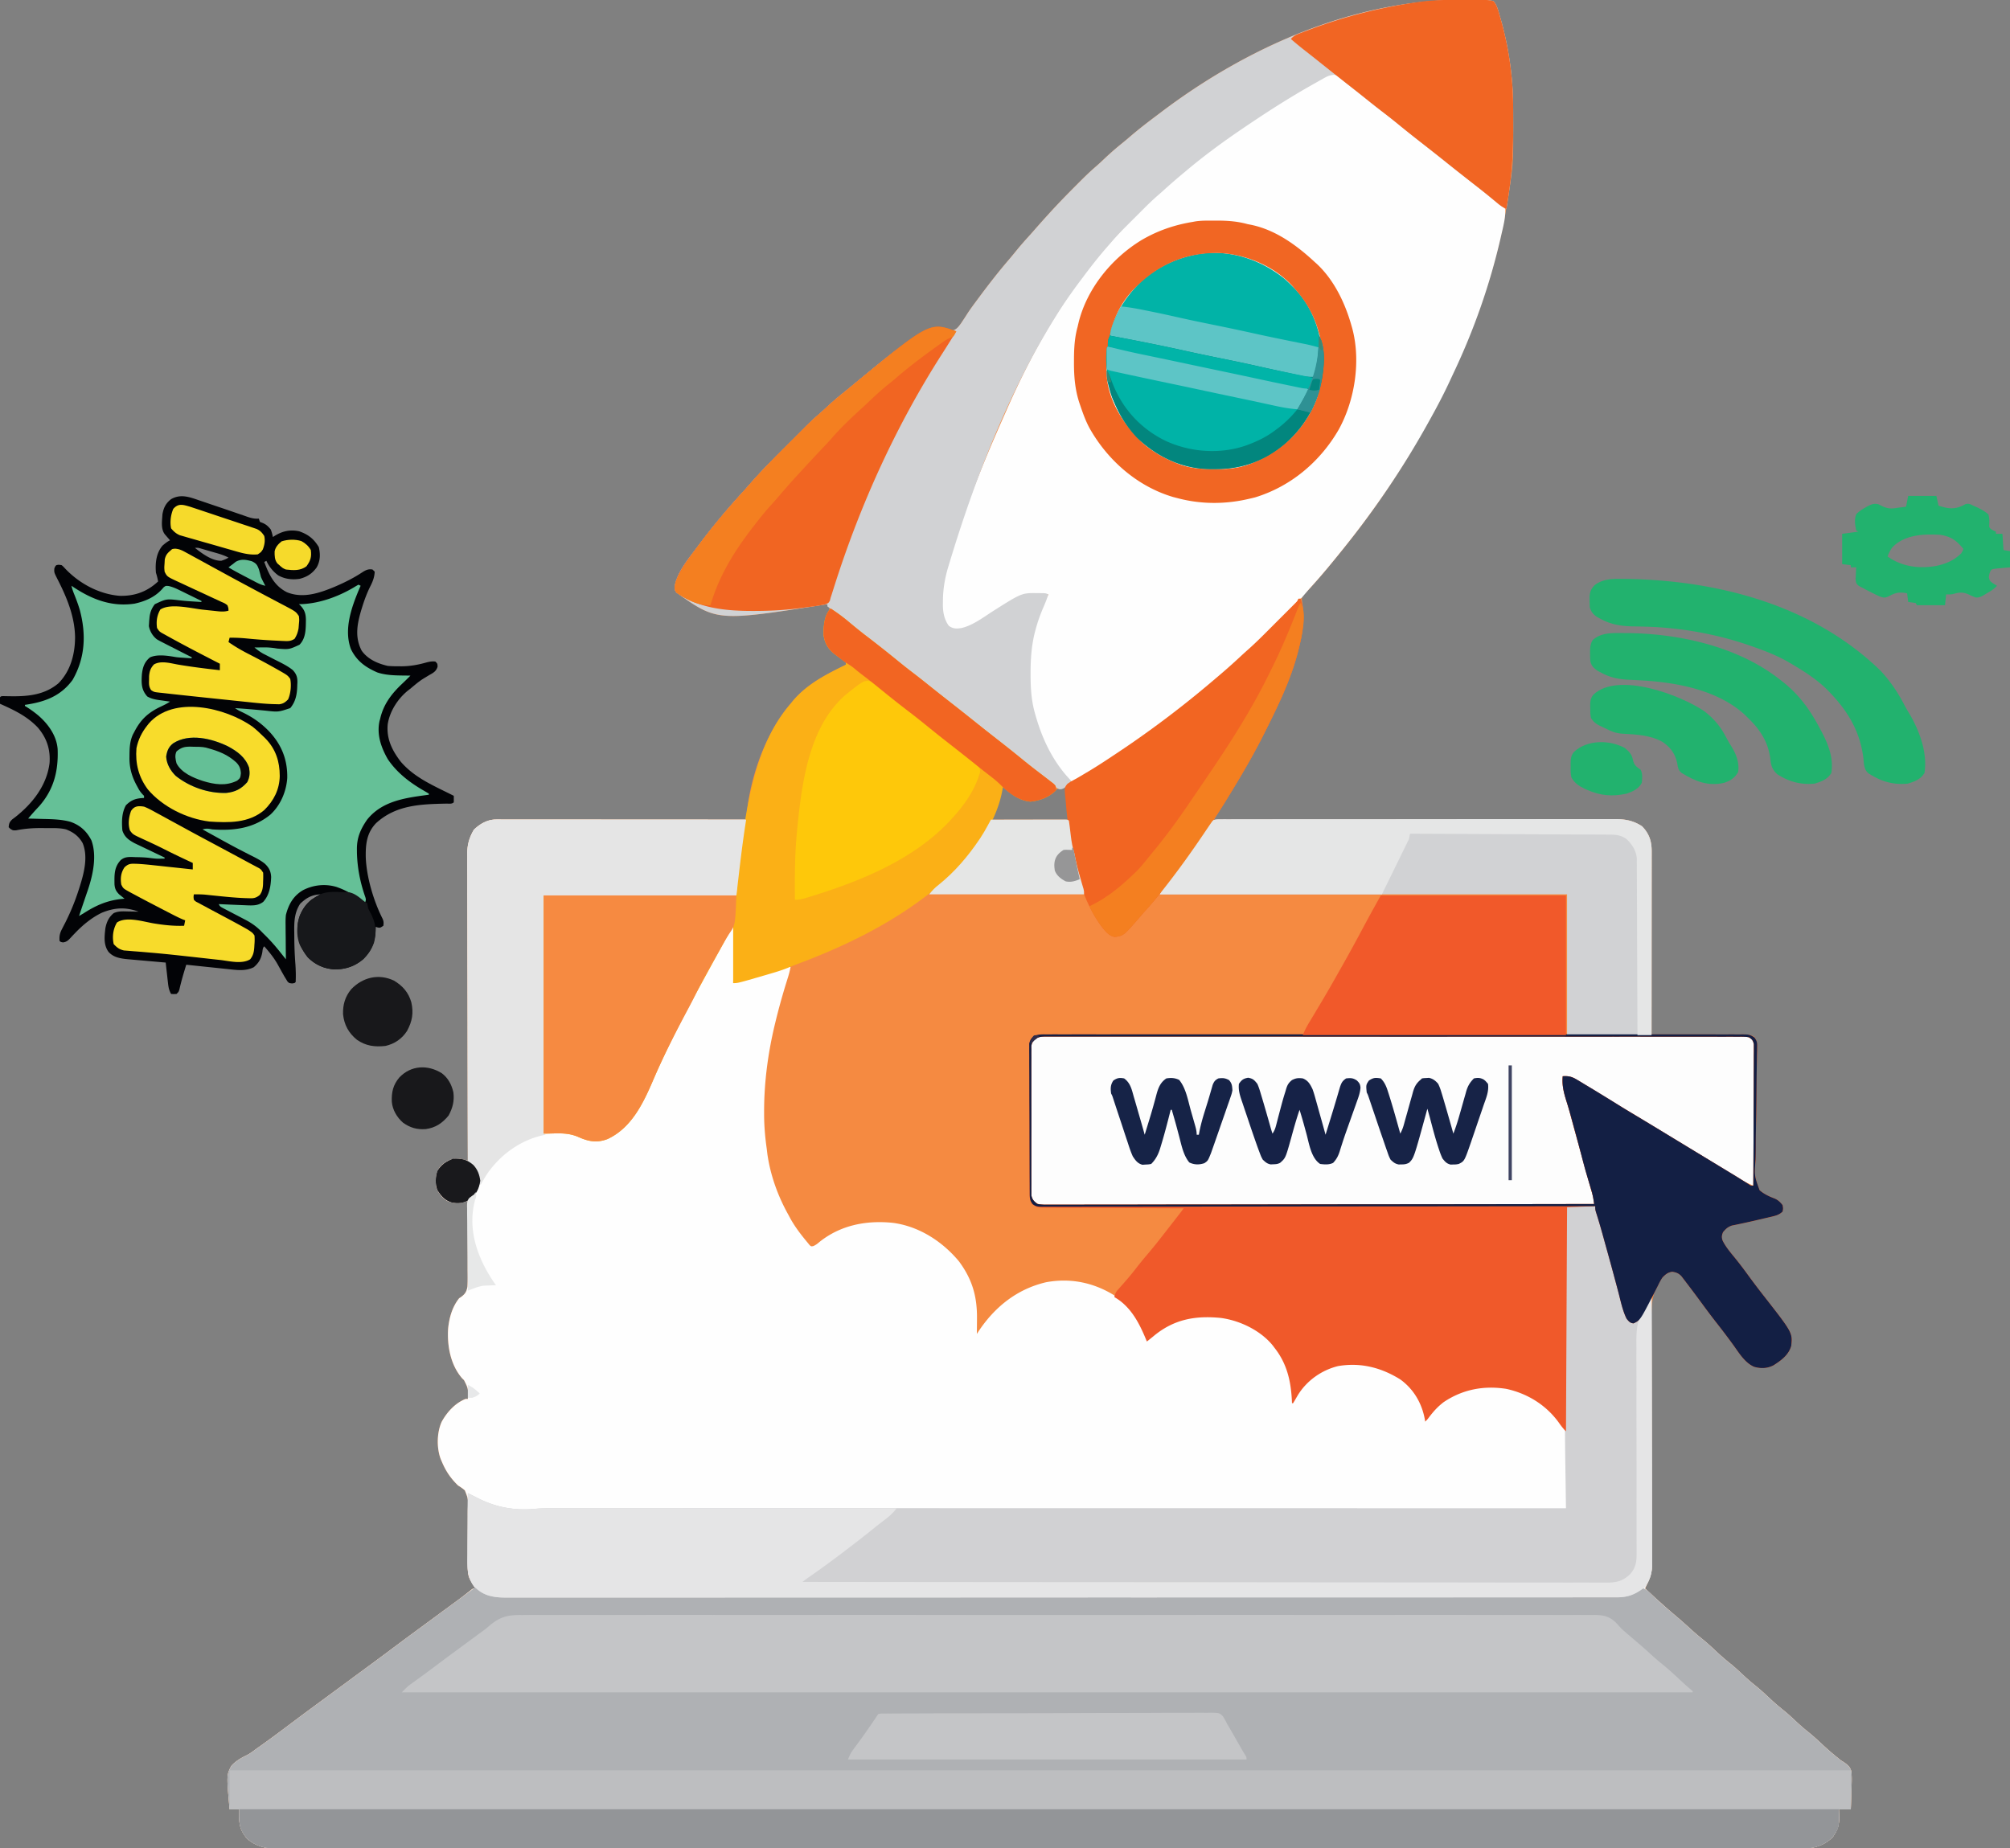
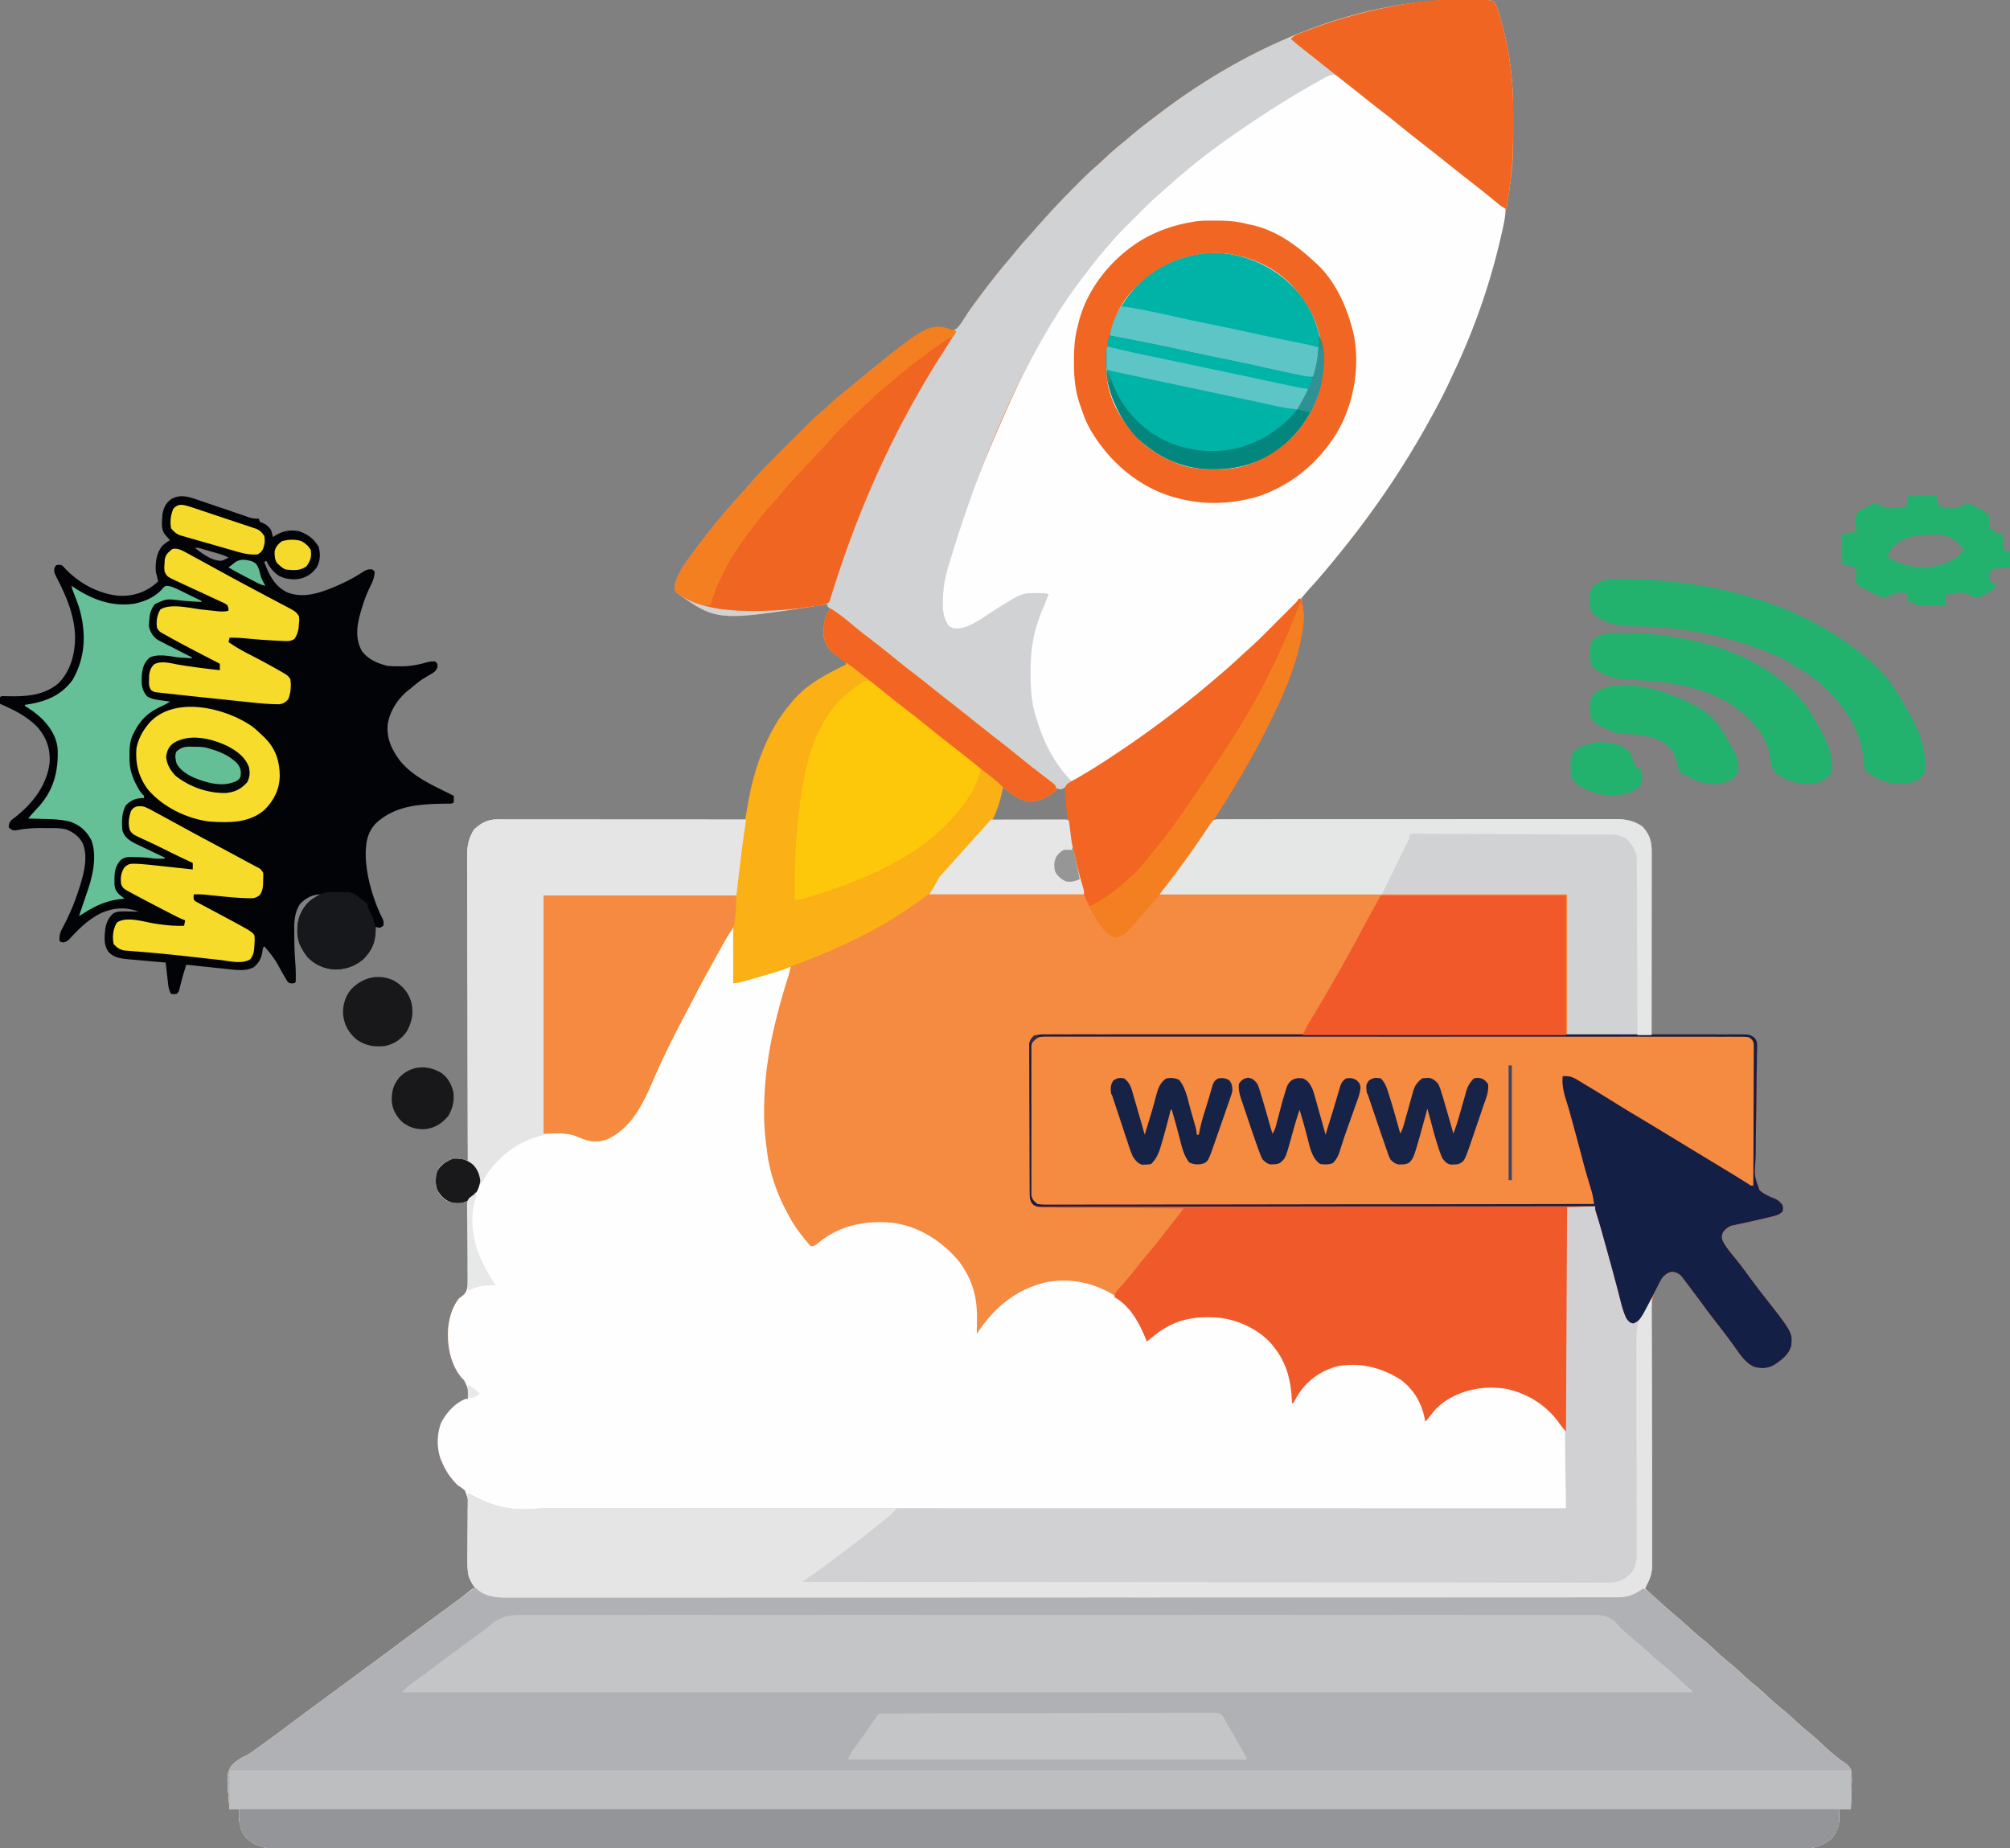
<svg xmlns="http://www.w3.org/2000/svg" width="1856" height="1707">
  <rect width="100%" height="100%" fill="#808080" stroke="none" />
  <path fill="#F58A41" d="m1351.75-.25 2.562.002c2.433.006 4.865.023 7.297.045l2.166.013c10.469.144 10.469.144 15.225 1.19 3.377 3.615 4.484 9.052 5.875 13.75l.78 2.634c7.48 26.09 11.436 53.812 11.548 80.948l.022 3.461c.228 47.804.228 47.804-3.225 71.207l-.301 2.085C1382.239 254.206 1354.402 330.84 1300 422a5122.32 5122.32 0 0 0-2.941 4.777c-16.972 27.51-35.813 54.031-56.059 79.223l-1.558 1.94c-8.854 11.006-17.791 21.945-27.255 32.435l-2.167 2.422a107.991 107.991 0 0 1-3.946 4.094l-1.699 1.734-1.477 1.414c-1.232 2.69-.68 4.874-.226 7.726 2.09 14.236-.162 28.443-3.672 42.235l-.601 2.387C1191.717 628.154 1179.893 652.3 1168 676l-1.567 3.125c-12.88 25.531-27.9 49.828-43.046 74.057l-1.357 2.17L1121 757l2.438-.005a142102.512 142102.512 0 0 1 160.22-.215l3.455-.003c18.455-.017 36.91-.049 55.365-.086 18.937-.037 37.874-.06 56.81-.067 11.686-.006 23.37-.023 35.055-.056 8.013-.02 16.026-.027 24.039-.022 4.623.003 9.246-.001 13.869-.023 4.235-.02 8.47-.02 12.706-.007 1.53.002 3.058-.003 4.587-.016 10.192-.079 18.135.986 26.768 6.688 6.582 6.887 8.815 13.652 8.808 23.013l.003 2.2c.001 2.434-.004 4.867-.01 7.301l.001 5.233c0 4.738-.006 9.475-.013 14.212-.006 4.95-.006 9.9-.008 14.85-.003 9.375-.01 18.75-.021 28.124-.011 10.672-.017 21.344-.022 32.016-.01 21.955-.028 43.909-.05 65.863l3.459-.034c10.756-.101 21.512-.176 32.268-.225 5.53-.026 11.06-.062 16.59-.118 5.335-.055 10.671-.084 16.008-.097 2.036-.01 4.072-.028 6.108-.055 2.852-.036 5.702-.04 8.554-.039l2.552-.054c3.895.034 6.063.395 9.5 2.353 3.116 5.195 2.512 10.21 2.335 16.146-.029 2.01-.057 4.021-.084 6.031a978.881 978.881 0 0 1-.126 6.471c-.096 4.506-.14 9.012-.173 13.52-.1 12.815-.229 25.628-.501 38.44-.15 7.08-.236 14.159-.25 21.24-.01 3.745-.052 7.482-.176 11.224-1.159 15.028-1.159 15.028 3.71 28.482 4.269 3.675 8.94 5.777 14.157 7.777 3.066 1.39 4.987 3.334 7.069 5.938.563 3.125.563 3.125 0 6-3.055 2.912-6.08 3.742-10.137 4.684l-3.666.865-3.884.889c-1.318.31-2.635.622-3.952.935-5.614 1.327-11.233 2.616-16.88 3.795l-2.347.504c-1.98.42-3.963.816-5.947 1.21-3.81 1.337-5.617 3.04-8.187 6.118-1.218 2.978-1.42 4.792-.355 7.855 2.95 5.89 7.216 10.867 11.36 15.938 4.124 5.058 8.027 10.246 11.87 15.52a699.868 699.868 0 0 0 14.25 18.874c27.123 34.663 27.123 34.663 25.875 46.813-2.355 8.4-9.25 13.431-16.313 17.938-5.797 3.018-11.663 3.197-17.917 1.433-8.658-3.734-14.005-12.857-19.332-20.246A661.333 661.333 0 0 0 1586 1223a680.911 680.911 0 0 1-14-18.5c-4.815-6.567-9.671-13.1-14.625-19.563l-1.758-2.328-1.656-2.144-1.444-1.887c-2.514-2.615-4.84-3.475-8.392-4.015-4.673.654-7.526 3.487-10.435 7.034-8.966 12.776-8.936 25.573-8.74 40.674 0 2.509-.006 5.017-.014 7.525-.01 5.37.007 10.737.05 16.106.06 7.773.066 15.545.059 23.317-.01 12.63.016 25.26.069 37.89.05 12.231.094 24.463.12 36.695l.006 2.287c.017 8.246.03 16.491.034 24.737l.001 2.198.004 8.701c.002 8.469.02 16.937.065 25.405.032 5.937.045 11.873.05 17.81.006 2.428.019 4.858.04 7.287.026 3.321.028 6.642.024 9.964l.043 2.895c-.055 8.274-2.81 14.631-6.501 21.912 8.279 7.732 16.586 15.384 25.207 22.734l3.605 3.079 1.838 1.567a417.77 417.77 0 0 1 11.037 9.807 208.087 208.087 0 0 0 10.626 9.126c5.055 4.074 9.769 8.44 14.493 12.887 4.316 4.042 8.799 7.796 13.417 11.491 3.785 3.147 7.352 6.506 10.944 9.87a180.428 180.428 0 0 0 10.27 8.877c5.021 4.026 9.687 8.354 14.37 12.763 4.315 4.042 8.798 7.795 13.416 11.49 3.785 3.147 7.352 6.506 10.944 9.87a180.428 180.428 0 0 0 10.27 8.877c4.376 3.508 8.483 7.22 12.563 11.062 4.91 4.621 9.915 9.02 15.207 13.207L1700 1626l2.306 1.373c3.382 2.317 6.158 4.408 7.162 8.562.664 5.68.35 11.367.094 17.065a1144.14 1144.14 0 0 0-.123 5.238A623.3 623.3 0 0 1 1709 1671h-11l.14 3c.246 7.466.364 13.701-4.14 20l-1.625 2.625c-7.723 7.723-17.029 10.578-27.712 10.641l-2.782-.014-3.026.009c-3.356.007-6.71 0-10.066-.007l-7.31.01c-5.319.007-10.638.008-15.957.003-7.963-.007-15.926-.003-23.888.003-13.571.011-27.142.013-40.713.009a59072.103 59072.103 0 0 0-54.507.008 213676.661 213676.661 0 0 1-125.633.014c-21.842 0-43.683.002-65.525.005l-14.957.002-6.003.001h-3.006l-6.018.002c-56.934.008-113.868.013-170.802.009h-3.195l-35.278-.003h-3.217l-12.882-.002c-67.919-.005-135.838.002-203.757.021l-51.343.014h-3.194c-32.468.01-64.937.014-97.406.015h-3.088a858449.177 858449.177 0 0 1-97.098-.003c-31.75-.001-63.5.006-95.249.017a136623.251 136623.251 0 0 1-109.156-.003l-2.623-.001c-13.719-.004-27.437.001-41.156.011-13.481.01-26.963.009-40.444-.004a9240.59 9240.59 0 0 0-23.726.007c-5.865.01-11.73.003-17.594-.01-2.363-.003-4.726 0-7.088.007-3.203.01-6.404.002-9.606-.011l-2.768.022c-9.927-.084-19.083-2.724-26.602-9.397-5.233-6.432-7.163-11.407-7.063-19.688l.014-2.126c.012-1.729.03-3.458.049-5.186h-9c-2.838-31.539-2.838-31.539 1.541-39.965 3.929-4.492 8.802-7.238 14.113-9.845 3.376-1.712 6.273-3.915 9.284-6.19a662.22 662.22 0 0 1 3.378-2.383c11.038-7.8 21.83-15.958 32.632-24.082 7.503-5.638 15.067-11.193 22.629-16.753 3.976-2.924 7.95-5.853 11.923-8.782l4.75-3.5 2.375-1.75 9.5-7a12748.827 12748.827 0 0 1 16.73-12.32c7.405-5.446 14.8-10.905 22.145-16.43 8.15-6.13 16.36-12.177 24.577-18.218 4.761-3.501 9.518-7.009 14.275-10.516 4.08-3.008 8.163-6.012 12.25-9.012l2.548-1.873a4459.96 4459.96 0 0 1 4.77-3.5 386.454 386.454 0 0 0 13.728-10.58C437 1467 437 1467 439 1467l-1.277-2.047-1.66-2.703-1.653-2.672c-2.521-4.61-2.523-8.479-2.488-13.714l.017-4.42.015-2.357c.019-4.134.004-8.268-.007-12.401-.012-5.254-.014-10.508.029-15.761.033-4.253.028-8.503-.004-12.755a271.82 271.82 0 0 1 .028-4.848c.386-8.853.386-8.853-2.756-16.826-2-1.76-3.968-3.126-6.244-4.496-6.79-6.55-11.361-13.3-15-22l-1.031-2.352c-3.856-10.39-3.66-24.207.777-34.332 4.865-8.987 12.57-17.537 22.254-21.316h2c.428-9.402.428-9.402-3.563-17.375l-1.617-1.547c-10.798-12.328-14.023-30.043-13.031-45.905.982-10.094 3.777-20.168 10.211-28.173l1.68-1.094c3.83-2.797 5.17-5.026 5.977-9.745.343-4.997.287-9.995.245-15 .01-1.852.022-3.703.038-5.553.032-4.855.022-9.71.004-14.564-.011-4.96.017-9.921.042-14.882.043-9.72.043-19.441.014-29.162l-2.79.98c-5.755 1.828-10.762 1.389-16.284-.863-4.563-2.647-7.99-7.254-9.926-12.117-.88-7.007-.974-13.537 3.387-19.348 4.338-4.443 9.195-7.316 15.472-7.704 3.533.086 6.735 1.14 10.141 2.052l-.005-1.867a83338.12 83338.12 0 0 1-.215-122.767l-.003-2.647c-.017-14.139-.049-28.278-.086-42.416-.037-14.512-.06-29.024-.067-43.535a8904.32 8904.32 0 0 0-.056-26.856 4292.81 4292.81 0 0 1-.022-18.425c.003-3.541-.001-7.082-.023-10.624-.023-3.846-.015-7.691-.004-11.537l-.035-3.366c.063-8.236 1.956-14.628 6.141-21.71 5.768-5.464 12.499-9.377 20.537-9.373l2.505-.006 2.736.009 2.918-.003c3.235-.001 6.47.004 9.705.01l6.948-.001c6.295 0 12.59.006 18.885.013 6.576.006 13.151.006 19.727.008 11.04.002 22.08.009 33.119.018 11.37.009 22.741.016 34.112.02h2.124l10.548.005c29.17.01 58.34.028 87.511.05l.201-2.08.267-2.73.264-2.705c3.666-33.974 17.86-73.526 40.268-99.485l1.902-2.375C745.046 631.883 762.868 622.837 781 614v-2c-1.45-1.362-1.45-1.362-3.36-2.723l-2.132-1.634a410.67 410.67 0 0 0-4.469-3.329c-6.432-4.976-9.373-9.962-10.605-18.017.009-8.115 1.17-14.235 4.668-21.59 1.212-2.645 1.212-2.645-.046-4.876L764 558l-2.13.335c-99.735 15.583-99.735 15.583-137.288-11.05C623 545 623 545 623.043 541.184c2.46-13.26 13.098-25.607 20.957-36.184l1.305-1.757c12.934-17.299 26.882-33.9 41.48-49.813a288.039 288.039 0 0 0 5.465-6.18c11.254-12.894 23.346-25.005 35.457-37.087 2.688-2.683 5.372-5.372 8.055-8.061 1.732-1.733 3.466-3.464 5.199-5.196l2.393-2.399c4.182-4.164 8.44-8.174 12.919-12.018 2.577-2.222 5.05-4.545 7.54-6.864 4.593-4.238 9.3-8.281 14.171-12.2a593.126 593.126 0 0 0 6.594-5.382c61.928-51.142 61.928-51.142 93.297-52.356 4.831-.75 6.686-3.166 9.44-6.93 2.09-3.061 4.093-6.173 6.083-9.3 2.663-4.084 5.568-7.984 8.477-11.894l1.766-2.39c8.922-12.032 18.079-23.855 27.84-35.22a425.415 425.415 0 0 0 7.144-8.64c3.623-4.452 7.395-8.737 11.258-12.981A397.088 397.088 0 0 0 955.5 212a884.789 884.789 0 0 1 12.5-14l1.383-1.524c8.094-8.893 16.5-17.465 24.992-25.976l1.563-1.571c5.277-5.298 10.58-10.512 16.265-15.377 2.955-2.552 5.77-5.249 8.61-7.927 4.992-4.672 10.093-9.123 15.433-13.398a307.507 307.507 0 0 0 7.282-6.105c7.511-6.453 15.308-12.491 23.227-18.435a1029.16 1029.16 0 0 0 4.439-3.354C1151.04 43.655 1250.2-.33 1351.75-.25ZM980 728l-2.395.414c-3.135.705-4.773 1.987-7.293 3.961-6.74 4.884-13.897 7.543-22.312 6.625-7.413-1.318-12.149-5.228-17.715-10.137-2.052-2.074-2.052-2.074-4.285-1.863l-.703 2.108L916 757h70c-.859-15.513-.859-15.513-2-31-1.462-.092-1.462-.092-4 2Z" />
  <path fill="#FEFEFE" d="m458.162 756.877 2.505-.006 2.736.009 2.918-.003c3.235-.001 6.47.004 9.705.01l6.948-.001c6.295 0 12.59.006 18.885.013 6.576.006 13.151.006 19.727.008 11.04.002 22.08.009 33.119.018a78700 78700 0 0 0 34.112.02h2.124l10.548.005c29.17.01 58.34.028 87.511.05l-.288 1.796c-3.59 22.682-6.055 45.357-8.712 68.204H502v220l5-1c11.578-.66 22.051.002 32.625 5.188 6.7 3.12 12.885 2.52 19.812.312 25.436-10.317 36.232-38.61 46.547-61.97 5.494-12.435 11.41-24.63 17.51-36.778 1.576-3.142 3.144-6.289 4.711-9.436 4.833-9.671 9.748-19.234 15.205-28.569 1.929-3.332 3.619-6.71 5.277-10.184 4.785-9.792 10.227-19.215 15.65-28.664a3328.23 3328.23 0 0 0 4.91-8.594c1-1.748 2.001-3.495 3.003-5.242l1.411-2.476A255.205 255.205 0 0 1 677 854h1l-1 54c10.814-3.004 21.614-6.008 32.375-9.187l3.555-1.038 3.406-1.005 3.017-.888c2.612-.79 2.612-.79 4.751-1.993C726 893 726 893 730 893a81.534 81.534 0 0 1-2.418 9.71l-.854 2.737-.916 2.928C722.186 920.165 718.9 932.01 716 944l-.664 2.731c-6.242 26.266-9.819 53.146-9.774 80.144v2.422c.032 10.72.917 21.092 2.438 31.703.182 1.517.36 3.033.535 4.55 2.767 19.74 9.71 39.102 19.465 56.45l1.668 3.137c4.566 8.297 10.272 15.617 16.332 22.863l1.578 1.965c1.393 1.245 1.393 1.245 3.371.914 2.365-1.013 3.918-2.257 5.863-3.941 19.542-15.55 43.24-20.047 67.676-17.547 24.03 3.183 45.49 16.99 60.864 35.402 12.47 16.697 17.038 32.797 16.773 53.332-.01 1.352-.02 2.703-.027 4.055-.024 3.273-.056 6.547-.098 9.82l1.12-1.727c15.046-22.938 35.766-39.697 62.817-46.023 22-4.05 43.022.032 62.165 11.629 15.612 10.885 24.47 24.929 31.898 42.121l1.145-1.285c5-5.329 10.563-9.046 16.855-12.715l1.992-1.187c1.965-1.08 3.932-1.964 6.008-2.813l2.727-1.129c21.121-7.375 45.443-3.348 65.211 6.065 18.47 9.53 30.771 25.429 37.062 45.064 2.116 8.189 2.533 16.583 3 25l1.11-2.203c6.74-12.518 15.747-21.996 28.89-27.797l2.664-1.207c12.556-5.367 29.22-5.72 42.336-1.793l2.55.742c18.063 5.908 31.952 16.709 40.696 33.676 2.234 4.754 3.636 9.456 4.754 14.582l1.469-1.941c11.565-14.924 25.922-23.713 44.41-27.676 11.822-1.45 23.735-.94 35.121 2.617l3.52 1.066c18.532 6.084 33.922 18.956 43.48 35.934l.013-3.214c.103-25.77.212-51.541.326-77.311.056-12.463.11-24.925.158-37.387.043-10.858.09-21.715.14-32.573.027-5.753.051-11.506.072-17.259.02-5.408.044-10.816.071-16.224.01-1.991.018-3.982.023-5.973.009-2.706.023-5.412.039-8.118l.003-2.42c.04-5.407.04-5.407 1.155-6.521a116.25 116.25 0 0 1 5.785-.098l3.545.01 3.732.026 3.745.013c3.064.012 6.129.028 9.193.049 3.424 10.444 6.38 20.975 9.201 31.595 2.489 9.335 5.128 18.62 7.809 27.902 2.656 9.232 5.164 18.5 7.556 27.804 2.416 9.655 2.416 9.655 6.434 18.699 3.111 1.301 3.111 1.301 6 1 5.797-7.102 9.835-14.881 14-23h1a63791.063 63791.063 0 0 1 .223 110.701c.017 12.296.049 24.592.086 36.888.037 12.622.06 25.244.067 37.867.006 7.785.023 15.57.056 23.354.023 5.976.026 11.951.02 17.927.002 2.446.01 4.893.025 7.34.02 3.347.015 6.693.004 10.04l.035 2.918c-.072 8.295-2.815 14.664-6.516 21.965 8.279 7.732 16.586 15.384 25.207 22.734l3.605 3.079 1.838 1.567a417.77 417.77 0 0 1 11.037 9.808 208.087 208.087 0 0 0 10.625 9.125c5.056 4.074 9.77 8.44 14.494 12.887 4.316 4.042 8.799 7.796 13.417 11.491 3.785 3.147 7.352 6.506 10.944 9.87a180.428 180.428 0 0 0 10.27 8.877c5.021 4.026 9.687 8.354 14.37 12.763 4.315 4.042 8.798 7.795 13.416 11.49 3.785 3.147 7.352 6.506 10.944 9.87a180.428 180.428 0 0 0 10.27 8.877c4.376 3.508 8.483 7.22 12.563 11.062 4.91 4.621 9.915 9.02 15.207 13.207L1700 1626l2.306 1.373c3.382 2.317 6.158 4.408 7.162 8.562.664 5.68.35 11.367.094 17.065a1088.88 1088.88 0 0 0-.123 5.238A623.3 623.3 0 0 1 1709 1671h-11l.14 3c.246 7.466.364 13.701-4.14 20l-1.625 2.625c-7.723 7.723-17.029 10.578-27.712 10.641l-2.782-.014-3.026.009c-3.356.007-6.71 0-10.066-.007l-7.31.01c-5.319.007-10.638.008-15.957.003-7.963-.007-15.926-.003-23.888.003-13.571.011-27.142.013-40.713.009-13.755-.004-27.51-.004-41.265.002l-2.631.001-10.61.005a213676.78 213676.78 0 0 1-125.634.014c-21.842 0-43.683.002-65.525.005l-14.957.002a32463173.592 32463173.592 0 0 0-15.027.003c-56.934.008-113.868.013-170.802.009h-3.195a5477938.522 5477938.522 0 0 1-38.495-.004h-12.882c-67.919-.006-135.838.001-203.757.02l-51.343.014h-3.194c-32.468.01-64.937.014-97.406.015h-3.088a858454.085 858454.085 0 0 1-97.098-.003c-31.75-.001-63.5.006-95.249.017a136623.251 136623.251 0 0 1-109.156-.003l-2.623-.001c-13.719-.004-27.437.001-41.156.011-13.481.01-26.963.009-40.444-.004-7.909-.007-15.817-.006-23.726.007-5.865.01-11.73.003-17.594-.01-2.363-.003-4.726 0-7.088.007-3.203.01-6.404.002-9.606-.011l-2.768.022c-9.927-.084-19.083-2.724-26.602-9.397-5.233-6.432-7.163-11.407-7.063-19.687l.014-2.127c.012-1.729.03-3.458.049-5.186h-9c-2.838-31.539-2.838-31.539 1.541-39.965 3.929-4.492 8.802-7.238 14.113-9.845 3.376-1.712 6.273-3.915 9.283-6.19 1.124-.798 2.25-1.592 3.38-2.383 11.037-7.8 21.83-15.958 32.63-24.082 7.504-5.638 15.068-11.193 22.63-16.753 3.976-2.924 7.95-5.853 11.923-8.782l4.75-3.5 2.375-1.75 9.5-7a12748.827 12748.827 0 0 1 16.73-12.32c7.405-5.446 14.8-10.905 22.145-16.43 8.15-6.13 16.36-12.177 24.577-18.218 4.761-3.501 9.518-7.009 14.275-10.516a7864.61 7864.61 0 0 1 12.25-9.012l2.548-1.873c1.59-1.168 3.18-2.335 4.77-3.5a386.454 386.454 0 0 0 13.728-10.58C437 1467 437 1467 439 1467l-1.277-2.047-1.66-2.703-1.653-2.672c-2.521-4.61-2.523-8.479-2.488-13.714l.017-4.42.015-2.357c.019-4.134.004-8.268-.007-12.401-.012-5.254-.014-10.508.029-15.761.033-4.253.028-8.503-.004-12.755a271.82 271.82 0 0 1 .028-4.848c.386-8.853.386-8.853-2.756-16.826-2-1.76-3.968-3.126-6.244-4.496-6.79-6.55-11.361-13.3-15-22l-1.031-2.352c-3.856-10.39-3.66-24.207.777-34.332 4.865-8.987 12.57-17.537 22.254-21.316h2c.428-9.402.428-9.402-3.563-17.375l-1.617-1.547c-10.798-12.328-14.023-30.043-13.031-45.905.982-10.094 3.777-20.168 10.211-28.173l1.68-1.094c3.83-2.797 5.17-5.026 5.977-9.745.343-4.997.287-9.995.245-15 .01-1.852.022-3.703.038-5.553.032-4.855.022-9.71.004-14.564-.011-4.96.017-9.921.042-14.882.043-9.72.043-19.441.014-29.162l-2.79.98c-5.755 1.828-10.762 1.389-16.284-.863-4.563-2.647-7.99-7.254-9.926-12.117-.88-7.007-.974-13.537 3.387-19.348 4.338-4.443 9.195-7.316 15.472-7.704 3.533.086 6.735 1.14 10.141 2.052l-.005-1.867a83338.12 83338.12 0 0 1-.218-125.414 30949.85 30949.85 0 0 0-.086-42.416c-.037-14.512-.06-29.024-.067-43.535a8904.32 8904.32 0 0 0-.056-26.856c-.02-6.141-.027-12.283-.022-18.425.003-3.541-.001-7.082-.023-10.624-.023-3.846-.015-7.691-.004-11.537l-.035-3.366c.063-8.236 1.956-14.628 6.141-21.71 5.768-5.464 12.499-9.377 20.537-9.373Z" />
  <path fill="#AFB1B4" d="m439 1466 2.484 1.496 3.266 1.941 3.234 1.934c4.872 2.631 8.67 2.755 14.207 2.758l2.213.005c2.464.005 4.929.003 7.393 0l5.356.007c4.938.007 9.876.007 14.814.006 5.36 0 10.72.006 16.08.011 10.646.01 21.292.014 31.938.016 12.745.003 25.491.011 38.236.02 30.81.021 61.619.032 92.428.04l30.606.01 2.18.001 8.734.003c49.796.018 99.593.034 149.39.041l11.736.002a198158743.824 198158743.824 0 0 0 30.667.005c50.63.007 101.26.03 151.891.062a244526.399 244526.399 0 0 0 180.477.06h2.19c23.298.003 46.594.017 69.891.037 24.117.022 48.235.028 72.352.019 13.908-.006 27.817 0 41.725.022 9.285.014 18.57.013 27.854 0 5.294-.007 10.588-.008 15.882.01 4.817.015 9.633.012 14.45-.006 1.73-.003 3.462 0 5.193.011 14.974.11 14.974.11 28.294-6.156 1.839-1.355 1.839-1.355 3.904-1.197 3.281 1.428 5.644 4.012 8.185 6.467l3.52 3.32 1.701 1.615c4.114 3.875 8.44 7.512 12.74 11.178l3.601 3.074 1.837 1.568a417.911 417.911 0 0 1 11.039 9.807 208.087 208.087 0 0 0 10.624 9.126c5.056 4.074 9.77 8.44 14.494 12.887 4.316 4.042 8.799 7.796 13.417 11.491 3.785 3.147 7.352 6.506 10.944 9.87a180.428 180.428 0 0 0 10.27 8.877c5.021 4.026 9.687 8.354 14.37 12.763 4.315 4.042 8.798 7.795 13.416 11.49 3.785 3.147 7.352 6.506 10.944 9.87a180.428 180.428 0 0 0 10.27 8.877c4.376 3.508 8.483 7.22 12.563 11.062 4.91 4.621 9.915 9.02 15.207 13.207L1700 1626l2.306 1.373c3.382 2.317 6.158 4.408 7.162 8.562.664 5.68.35 11.367.094 17.065a1144.14 1144.14 0 0 0-.123 5.238A623.3 623.3 0 0 1 1709 1671h-11l.14 3c.246 7.466.364 13.701-4.14 20l-1.625 2.625c-7.723 7.723-17.029 10.578-27.712 10.641l-2.782-.014-3.026.009c-3.356.007-6.71 0-10.066-.007l-7.31.01c-5.319.007-10.638.008-15.957.003-7.963-.007-15.926-.003-23.888.003-13.571.011-27.142.013-40.713.009a59072.103 59072.103 0 0 0-54.507.008 213676.661 213676.661 0 0 1-125.633.014c-21.842 0-43.683.002-65.525.005l-14.957.002a31608888.748 31608888.748 0 0 0-15.027.003c-56.934.008-113.868.013-170.802.009h-3.195l-35.278-.003h-3.217l-12.882-.002c-67.919-.005-135.838.002-203.757.021l-51.343.014h-3.194c-32.468.01-64.937.014-97.406.015h-3.088a858449.177 858449.177 0 0 1-97.098-.003c-31.75-.001-63.5.006-95.249.017a136623.251 136623.251 0 0 1-109.156-.003l-2.623-.001c-13.719-.004-27.437.001-41.156.011-13.481.01-26.963.009-40.444-.004a9240.59 9240.59 0 0 0-23.726.007c-5.865.01-11.73.003-17.594-.01-2.363-.003-4.726 0-7.088.007-3.203.01-6.404.002-9.606-.011l-2.768.022c-9.927-.084-19.083-2.724-26.602-9.397-5.233-6.432-7.163-11.407-7.063-19.688l.014-2.126c.012-1.729.03-3.458.049-5.186h-9c-2.838-31.539-2.838-31.539 1.541-39.965 3.929-4.492 8.802-7.238 14.113-9.845 3.376-1.712 6.273-3.915 9.284-6.19a662.22 662.22 0 0 1 3.378-2.383c11.038-7.8 21.83-15.958 32.632-24.082 7.503-5.638 15.067-11.193 22.629-16.753 3.976-2.924 7.95-5.853 11.923-8.782l4.75-3.5 2.375-1.75 9.5-7a12748.827 12748.827 0 0 1 16.73-12.32c7.405-5.446 14.8-10.905 22.145-16.43 8.15-6.13 16.36-12.177 24.577-18.218a419037.43 419037.43 0 0 1 16.642-12.259 22483.3 22483.3 0 0 0 9.812-7.234c8.304-6.124 16.61-12.24 24.969-18.289Z" />
  <path fill="#FEFEFE" d="M1231.586 67.941c3.366 1.476 6.045 3.608 8.851 5.934l3.754 3.031 1.923 1.567a491.44 491.44 0 0 0 7.054 5.573c5.692 4.433 11.307 8.953 16.895 13.516 4.78 3.905 9.591 7.757 14.5 11.5 5.321 4.06 10.56 8.214 15.779 12.405 4.222 3.389 8.461 6.754 12.72 10.096A12483.836 12483.836 0 0 0 1320 137a2606.478 2606.478 0 0 1 23.392 18.516c7.092 5.682 14.243 11.288 21.402 16.886 21.143 16.534 21.143 16.534 25.206 20.597.252 7.897-1.873 15.918-3.625 23.563l-.812 3.568c-9.909 42.934-24.418 84.27-43.256 124.099a1056.58 1056.58 0 0 0-3.795 8.149c-5.971 12.844-12.588 25.268-19.512 37.621l-1.46 2.624c-22.17 39.773-48.014 77.884-76.54 113.377l-1.558 1.94c-9.513 11.825-19.141 23.541-29.368 34.76-2.623 2.91-5.151 5.896-7.664 8.902C1201 553 1201 553 1199 553l-.736 1.72c-1.506 2.717-3.295 4.558-5.495 6.754l-2.651 2.66-2.876 2.854-2.96 2.96c-2.07 2.068-4.144 4.133-6.22 6.195-2.64 2.624-5.275 5.255-7.907 7.888a4412.61 4412.61 0 0 1-6.126 6.112l-2.91 2.905c-5.014 5.005-10.061 9.909-15.445 14.515-2.563 2.2-5.015 4.51-7.486 6.812-4.603 4.253-9.345 8.267-14.231 12.195-2.787 2.29-5.5 4.644-8.205 7.028-7.906 6.958-16.125 13.382-24.534 19.716-3.06 2.326-6.083 4.698-9.107 7.071-7.59 5.952-15.262 11.729-23.168 17.253a1318.19 1318.19 0 0 0-6.552 4.632c-17.676 12.51-35.827 24.244-54.348 35.465-1.665 1.031-3.286 2.134-4.89 3.257C991 722 991 722 988.913 721.414 970.9 708.104 960.63 680.806 955 660l-.642-2.229c-3.316-11.805-3.724-23.466-3.733-35.646l-.006-2.253c.004-12.926 1.162-25.526 4.506-38.06l.626-2.373c2.93-10.542 7.313-20.685 12.249-30.439-23.337-1.19-39.003 8.496-58.077 20.693C889.525 582.63 889.525 582.63 879 581c-5.058-3.738-7.734-8.903-9-15-1.661-21.936 3.985-41.275 10.676-61.904.886-2.733 1.76-5.468 2.625-8.207 12.076-38.236 27.584-75.175 43.786-111.824.893-2.02 1.784-4.042 2.674-6.063 22.601-51.264 49.065-99 85.239-142.002l1.354-1.61c1.481-1.76 2.969-3.513 4.458-5.265l1.325-1.565c9.671-11.294 20.049-21.91 30.573-32.4 2.055-2.05 4.104-4.105 6.153-6.16l3.996-3.992 1.816-1.822c4.28-4.257 8.748-8.25 13.325-12.186a3044.91 3044.91 0 0 0 3.352-2.922 528.206 528.206 0 0 1 22.735-18.59 822.39 822.39 0 0 0 6.093-4.797c30.73-24.283 63.991-45.559 97.94-65.032a1057 1057 0 0 0 8.232-4.804 4469.19 4469.19 0 0 1 4.835-2.793l2.194-1.307c2.775-1.577 4.978-2.74 8.205-2.814Z" />
  <path fill="#020306" d="m183.434 461.95 2.657.893c2.785.94 5.566 1.892 8.346 2.844 1.83.62 3.66 1.24 5.49 1.858a3002.532 3002.532 0 0 1 21.257 7.25l4.851 1.662 2.223.782c3.69 1.255 6.834 2.071 10.742 1.761l1 3 2.25.875c3.55 1.452 5.317 3.166 7.75 6.125.942 2.34 1.465 4.519 2 7l1.582-1.059c7.187-4.443 14.302-6.033 22.668-4.253 8.388 2.935 13.59 6.997 18.125 14.625 1.55 6.668 1.423 12.866-2.059 18.87-4.09 5.646-8.894 8.69-15.636 10.41-6.904 1.047-13.703.22-19.828-3.222-4.734-3.505-8.398-8.033-10.852-13.371l-2 1c4.398 11.794 9.309 22.144 21 28 14.791 5.995 30.043.738 43.922-5.02 8.842-3.784 17.288-7.926 25.322-13.237 3.37-2.175 5.716-3.42 9.756-2.743l2 2c-.289 5.26-1.806 9.102-4.188 13.75-2.903 5.9-5.165 11.85-7.125 18.125l-.733 2.339c-4 13.158-6.763 25.997.046 38.786 5.635 7.907 14.773 11.867 24 14 3.462.326 6.899.38 10.375.375l2.914.004c7.774-.113 14.822-1.39 22.277-3.504 3.032-.773 5.34-1.233 8.434-.875 2 2 2 2 2.027 4.852-1.369 4.195-3.8 5.468-7.464 7.523-1.284.77-2.566 1.545-3.844 2.324l-1.918 1.162c-4.222 2.67-7.983 5.934-11.801 9.139l-1.887 1.445c-9.536 7.5-17.308 19.43-19.113 31.555-1.252 13.35 4.046 24.065 12 34.438 12.13 14.171 28.612 21.426 45 29.562l4 2c.043 2 .04 4 0 6-1.783 1.783-4.432 1.172-6.844 1.21-23.668.508-46.475 1.155-64.906 18.04-8.697 9.082-9.722 19.555-9.512 31.516.687 18.285 7.16 40.11 15.383 56.463 1.193 2.404 1.227 4.128.879 6.771-3 2-3 2-5.188 1.625L347 856l-.078 2.273c-.628 11.34-3.372 19.142-11.281 27.457-8.076 6.94-17.137 9.684-27.606 9.543-9.295-.837-17.56-4.537-24.035-11.273-7.608-9.896-9.917-18.609-9-31 1.363-8.601 5.566-16.422 12.387-21.926 2.791-1.883 5.602-3.568 8.613-5.074-8.1.434-12.975 3.11-18.813 8.688-5.426 8.216-5.618 16.863-5.468 26.487.03 1.992.039 3.984.047 5.975a340.98 340.98 0 0 0 1.012 23.404c.352 5.465.523 10.975.222 16.446-1 1-1 1-3.387 1.29C267 908 267 908 265.48 906.522l-1.293-2.148-1.53-2.484a495.302 495.302 0 0 1-3.5-6.22c-.656-1.182-1.312-2.364-1.97-3.546l-.997-1.798c-3.416-6.001-7.623-11.147-12.19-16.327-1.586 1.586-1.464 3.506-1.813 5.688-1.17 5.986-3.206 9.607-7.875 13.625-7.593 3.868-15.91 2.59-24.128 1.69-1.097-.111-2.195-.224-3.325-.34-3.475-.358-6.948-.729-10.422-1.1-2.367-.247-4.735-.492-7.103-.737A5262.22 5262.22 0 0 1 172 891c-2.353 7.504-4.561 14.962-6.29 22.637C165 916 165 916 163 918c-2.625.125-2.625.125-5 0-1.897-3.273-2.431-6.116-2.852-9.86l-.39-3.378-.383-3.512-.406-3.559c-.33-2.896-.653-5.793-.969-8.691-1.23-.105-2.46-.21-3.729-.32-4.593-.396-9.184-.808-13.776-1.224-1.982-.178-3.964-.351-5.947-.52-2.86-.246-5.72-.506-8.58-.768l-2.658-.218c-6.774-.644-13.61-1.571-18.248-7.013-4.534-6.458-3.624-13.99-2.753-21.652 1.097-5.683 3.12-10.153 7.683-13.937 4.426-1.983 8.533-1.667 13.32-1.535l2.823.04c2.289.036 4.577.085 6.865.147-12.105-4.391-21.972-3.875-34 1-9.115 4.41-17.175 10.994-24.188 18.246l-1.611 1.666a180.847 180.847 0 0 0-3.054 3.278c-2.28 2.41-3.593 3.73-6.936 4.212C56 870 56 870 55 869c-.334-4.425.25-7.203 2.309-11.105l1.502-2.942 1.627-3.14c4.618-9.24 8.468-18.496 11.687-28.313l1.107-3.376c4.045-12.69 8.472-28.449 3.08-41.437C72.73 772.297 67.743 768.606 61 766c-5.762-1.4-11.528-1.186-17.426-1.185-1.974-.002-3.949-.02-5.924-.04-7.793-.011-15.09.582-22.744 2.087C12 767 12 767 9.608 765.55L8 764c.28-3.413.737-4.742 3.223-7.176l2.84-2.136c15.925-12.52 29.091-29.2 31.687-49.875.943-12.752-2.627-23.26-10.875-32.938C24.895 661.423 13.008 655.795 0 650c-.043-2-.04-4 0-6 1-1 1-1 2.943-1.082l2.545.055 2.813.042 3.011.048c15.622.093 30.214-1.557 42.66-12 11.276-11.47 15.316-27.076 15.345-42.688-.31-19.212-7.824-37.163-16.51-53.994-2.848-5.707-2.848-5.707-2.623-9.37C51 523 51 523 52 522c2.125-.5 2.125-.5 5 0 1.36 1.176 1.36 1.176 2.875 2.813 13.051 13.927 31.338 23.865 50.438 25.464 13.934.411 25.567-3.79 35.687-13.277-.523-2.763-1.109-5.326-2-8-.777-8.833.19-18.029 6-25 2.272-2.002 4.297-3.648 7-5l-1.277-1.46-1.66-1.915-1.653-1.898c-4.132-5.06-2.756-12.527-2.41-18.727 1.063-6.032 3.054-10.178 8-14 8.583-4.952 16.628-2.097 25.434.95ZM180 506c6.447 5.165 15.855 12.126 24.34 11.918 2.429-.763 4.492-1.592 6.66-2.918-5.057-2.728-10.568-4.038-16.063-5.625l-3.337-.984-3.198-.93-2.922-.85c-2.54-.73-2.54-.73-5.48-.611Z" />
  <path fill="#D1D2D4" d="m1351.75-.25 2.562.002c2.433.006 4.865.023 7.297.045l2.166.013c10.469.144 10.469.144 15.225 1.19 3.377 3.615 4.484 9.052 5.875 13.75l.78 2.634c7.48 26.09 11.436 53.812 11.548 80.948l.021 3.463c.017 3.673.024 7.345.026 11.017l.004 3.796c-.004 18.994-.593 37.57-3.254 56.392l-.437 3.185A598.283 598.283 0 0 1 1391 193c-2.767-1.291-5.05-2.706-7.398-4.652l-1.93-1.587-2.047-1.698a4476.427 4476.427 0 0 0-4.328-3.551l-2.19-1.796a601.793 601.793 0 0 0-9.232-7.341l-1.726-1.352-3.436-2.685a2518.106 2518.106 0 0 1-25.105-19.855c-4.207-3.37-8.43-6.718-12.67-10.046-.576-.45-1.15-.902-1.743-1.367-2.871-2.252-5.745-4.5-8.62-6.746-6.266-4.9-12.477-9.855-18.638-14.887-4.78-3.904-9.591-7.756-14.5-11.5-5.318-4.057-10.553-8.207-15.768-12.395-4.909-3.94-9.834-7.859-14.804-11.722-2.556-1.989-5.067-3.992-7.53-6.097L1237 71.75l-1.938-1.703c-2.99-1.518-4.831-.791-8.062-.047-2.801 1.214-2.801 1.214-5.578 2.816l-3.227 1.79-3.445 1.957-3.617 2.035C1189.108 91.055 1167.905 104.764 1147 119c-.92.626-1.84 1.253-2.79 1.898-16.957 11.593-33.498 23.86-49.21 37.102l-3.191 2.668c-5.864 4.917-11.642 9.909-17.297 15.066a254.303 254.303 0 0 1-4.242 3.758c-4.79 4.13-9.341 8.432-13.805 12.91l-2.068 2.065c-1.43 1.43-2.86 2.861-4.288 4.293a3400.284 3400.284 0 0 1-6.51 6.504l-4.197 4.2c-.638.638-1.277 1.274-1.935 1.93-4.353 4.375-8.444 8.928-12.467 13.606-.95 1.083-1.9 2.165-2.852 3.246-7.802 8.945-15.038 18.253-22.148 27.754l-1.76 2.334c-8.234 10.932-16.033 22.03-23.24 33.666l-1.428 2.298C930.75 363.564 899.827 443.157 876.375 521l-.966 3.177c-3.07 10.438-4.762 20.625-4.721 31.51l-.05 2.643c-.005 7.339 1.26 13.642 5.487 19.732 4.092 2.758 7.083 2.726 11.875 1.938 10.815-2.606 20.577-10.305 29.859-16.176 25.745-16.27 25.745-16.27 40.453-16.011l2.167.001c5.239.045 5.239.045 7.521 1.186-1.253 3.98-2.741 7.784-4.411 11.606-2.989 6.902-5.475 13.809-7.402 21.082l-.589 2.188c-3.195 12.646-4.01 25.273-3.973 38.249l.003 2.329c.046 12.25.87 23.74 4.372 35.546l.748 2.597C963.132 684.33 973.096 704.607 989 721c-1.147 3.44-1.845 3.878-4.813 5.75l-2.082 1.36c-2.105.89-2.105.89-4.136.734-2.39-1.025-3.783-2.285-5.657-4.094-4.249-3.909-8.706-7.406-13.312-10.875a481.659 481.659 0 0 1-17.75-14.063 533.56 533.56 0 0 0-18.012-14.324c-3.603-2.752-7.14-5.586-10.676-8.426-4.855-3.9-9.724-7.78-14.625-11.625l-1.74-1.365A12483.92 12483.92 0 0 0 891 660a2606.478 2606.478 0 0 1-23.392-18.517c-4.207-3.37-8.43-6.718-12.67-10.045l-1.743-1.368c-2.871-2.252-5.745-4.5-8.62-6.746a1134.98 1134.98 0 0 1-18.638-14.886 698.092 698.092 0 0 0-17.738-13.989c-9.281-7.09-18.384-14.392-27.413-21.8a226.182 226.182 0 0 0-14.942-11.16L764 560v-2l-2.13.335c-99.735 15.583-99.735 15.583-137.288-11.05C623 545 623 545 623.043 541.184c2.46-13.26 13.098-25.607 20.957-36.184l1.305-1.757c12.934-17.299 26.882-33.9 41.48-49.813a288.039 288.039 0 0 0 5.465-6.18c11.254-12.894 23.346-25.005 35.457-37.087 2.688-2.683 5.372-5.372 8.055-8.061 1.732-1.733 3.466-3.464 5.199-5.196l2.393-2.399c4.182-4.164 8.44-8.174 12.919-12.018 2.577-2.222 5.05-4.545 7.54-6.864 4.593-4.238 9.3-8.281 14.171-12.2a593.126 593.126 0 0 0 6.594-5.382c61.928-51.142 61.928-51.142 93.297-52.356 4.831-.75 6.686-3.166 9.44-6.93 2.09-3.061 4.093-6.173 6.083-9.3 2.663-4.084 5.568-7.984 8.477-11.894l1.766-2.39c8.922-12.032 18.079-23.855 27.84-35.22a425.415 425.415 0 0 0 7.144-8.64c3.623-4.452 7.395-8.737 11.258-12.981A397.088 397.088 0 0 0 955.5 212a884.789 884.789 0 0 1 12.5-14l1.383-1.524c8.094-8.893 16.5-17.465 24.992-25.976l1.563-1.571c5.277-5.298 10.58-10.512 16.265-15.377 2.955-2.552 5.77-5.249 8.61-7.927 4.992-4.672 10.093-9.123 15.433-13.398a307.507 307.507 0 0 0 7.282-6.105c7.511-6.453 15.308-12.491 23.227-18.435a1029.16 1029.16 0 0 0 4.439-3.354C1151.04 43.655 1250.2-.33 1351.75-.25Z" />
  <path fill="#D1D1D3" d="m1449.5 1113.886 3.285.016 3.545.01 3.733.025 3.744.014c3.064.012 6.129.028 9.193.049 3.424 10.444 6.38 20.975 9.201 31.595 2.489 9.335 5.128 18.62 7.809 27.902 2.656 9.232 5.164 18.5 7.556 27.804 2.416 9.655 2.416 9.655 6.434 18.699 3.111 1.301 3.111 1.301 6 1 5.797-7.102 9.835-14.881 14-23h1a63791.063 63791.063 0 0 1 .223 110.701c.017 12.296.049 24.592.086 36.888.037 12.622.06 25.244.067 37.867.006 7.785.023 15.57.056 23.354.023 5.976.026 11.951.02 17.927.002 2.446.01 4.893.025 7.34.02 3.347.015 6.693.004 10.04l.035 2.918c-.068 7.79-1.84 14.62-6.766 20.777-7.958 6.331-14.912 9.436-25.315 9.441l-2.224.01c-2.46.007-4.92 0-7.38-.006l-5.367.01c-4.935.01-9.87.007-14.804.002-5.362-.003-10.723.005-16.085.012-9.403.01-18.806.013-28.21.011-13.982-.003-27.965.006-41.948.016a114969.504 114969.504 0 0 1-90.207.027c-16.026 0-32.051.005-48.077.01l-19.793.006h-2.21a386017.8 386017.8 0 0 1-165.372.02c-49.83-.002-99.66.013-149.489.04-12.555.008-25.11.015-37.666.021l-2.343.001a171940.883 171940.883 0 0 1-73.736.023 355206.081 355206.081 0 0 1-71.256.001c-23.292 0-46.584.011-69.876.029-24.11.017-48.218.02-72.327.007-13.904-.007-27.808-.004-41.712.016-9.281.012-18.562.01-27.842-.005-5.293-.008-10.585-.01-15.877.007-4.814.014-9.628.01-14.441-.008-1.732-.003-3.463 0-5.194.01-11.086.065-21.152-.403-29.874-8.138l-2.117-1.79c-6.952-8.953-6.544-18.971-6.399-29.75.008-1.644.014-3.289.018-4.933.015-4.298.054-8.595.098-12.892.041-4.398.06-8.796.08-13.194.042-8.605.11-17.21.195-25.816l3.311 1.669 4.353 2.186 2.176 1.098c16.664 8.36 33.929 11.367 52.497 9.54 7.63-.646 15.247-.63 22.898-.616 1.626 0 3.251-.002 4.877-.004 4.457-.003 8.915 0 13.373.005 4.853.003 9.706 0 14.559 0 8.502-.003 17.004-.001 25.506.003 12.643.006 25.285.006 37.927.005 21.267-.001 42.535.002 63.802.008 21.057.006 42.114.01 63.172.011h3.967a2287578.073 2287578.073 0 0 0 60.508.004h2.05a813407.904 813407.904 0 0 1 132.914.022h2.145a985946.141 985946.141 0 0 0 147.639.018 5323125.707 5323125.707 0 0 1 88.565.009c89.254.01 178.507.025 267.761.042l-.038-2.513a51868.5 51868.5 0 0 1-.351-23.857l-.18-12.255c-.408-27.117-.524-54.22-.363-81.34.032-5.609.056-11.217.082-16.826.044-9.317.094-18.634.147-27.95.061-10.757.113-21.515.162-32.272.047-10.485.1-20.97.155-31.455.023-4.42.045-8.84.065-13.26.023-5.145.051-10.289.083-15.433.011-1.886.02-3.772.028-5.659.01-2.56.027-5.12.045-7.679l.005-2.285c.055-6.166.055-6.166 3.66-6.33Z" />
  <path fill="#BDBEC0" d="M212 1635h1497v36h-11l.14 3c.246 7.466.364 13.701-4.14 20l-1.625 2.625c-7.723 7.723-17.029 10.578-27.712 10.641l-2.782-.014-3.026.009c-3.356.007-6.71 0-10.066-.007l-7.31.01c-5.319.007-10.638.008-15.957.003-7.963-.007-15.926-.003-23.888.003-13.571.011-27.142.013-40.713.009a59072.103 59072.103 0 0 0-54.507.008 213676.661 213676.661 0 0 1-125.633.014c-21.842 0-43.683.002-65.525.005l-14.957.002a31608888.75 31608888.75 0 0 0-15.027.003c-56.934.008-113.868.013-170.802.009h-3.195l-35.278-.003h-3.217l-12.882-.002c-67.919-.005-135.838.002-203.757.021l-51.343.014h-3.194c-32.468.01-64.937.014-97.406.015h-3.088a858449.177 858449.177 0 0 1-97.098-.003c-31.75-.001-63.5.006-95.249.017a136623.251 136623.251 0 0 1-109.156-.003l-2.623-.001c-13.719-.004-27.437.001-41.156.011-13.481.01-26.963.009-40.444-.004a9240.59 9240.59 0 0 0-23.726.007c-5.865.01-11.73.003-17.594-.01-2.363-.003-4.726 0-7.088.007-3.203.01-6.404.002-9.606-.011l-2.768.022c-9.927-.084-19.083-2.724-26.602-9.397-5.233-6.432-7.163-11.407-7.063-19.688l.014-2.126c.012-1.729.03-3.458.049-5.186h-9v-36Z" />
-   <path fill="#FDFDFD" d="m968.865 957.374 3.375-.022c3.76-.017 7.517.002 11.277.02 2.711-.002 5.423-.012 8.134-.022 5.909-.016 11.818-.014 17.727 0 8.787.021 17.573.014 26.36 0 15.69-.022 31.382-.016 47.073.002 13.73.016 27.46.022 41.191.018h2.758l11.08-.004c34.663-.01 69.325.008 103.988.04 30.815.028 61.63.033 92.444.018l23.672-.012h2.944a81599.794 81599.794 0 0 1 90.994.015c13.725.007 27.45.004 41.174-.003 15.6-.008 31.2-.001 46.801.024 8.738.014 17.475.017 26.213.004 5.829-.007 11.658 0 17.487.02 3.326.01 6.651.011 9.978 0 3.575-.011 7.15.002 10.726.022l3.158-.028c6.934.075 6.934.075 10.221 2.405 1.74 2.725 1.853 4.432 1.841 7.66l.017 3.407-.044 3.725.002 3.933c.001 3.555-.022 7.11-.05 10.666-.025 3.717-.028 7.434-.033 11.15a5305.52 5305.52 0 0 1-.085 21.112c-.045 8.012-.067 16.024-.087 24.036-.042 16.48-.112 32.96-.201 49.44-3.541-1.382-6.717-2.91-9.973-4.879l-2.93-1.765-3.16-1.919-3.332-2.012a4401.4 4401.4 0 0 1-8.824-5.344 14441.809 14441.809 0 0 1-24.454-14.842 28776.18 28776.18 0 0 0-26.296-15.97l-1.745-1.059-10.741-6.526c-11.603-7.053-23.21-14.1-34.862-21.07a2632.07 2632.07 0 0 1-16.792-10.145 9663.064 9663.064 0 0 1-9.338-5.684c-3.18-1.936-6.366-3.861-9.553-5.785l-2.238-1.378c-4.13-2.483-6.922-3.017-11.762-2.622-.802 8.249 1.007 15.219 3.453 22.984 1.801 5.728 3.324 11.525 4.86 17.328 2.778 10.428 5.703 20.807 8.693 31.176 2.688 9.36 5.245 18.75 7.736 28.164 1.06 3.987 2.112 7.922 3.453 11.825.805 2.523.805 2.523.805 6.523-48.933.086-97.865.165-146.798.212l-2.193.002a328646.69 328646.69 0 0 1-72.665.063c-24.895.021-49.79.059-74.685.104a53061.534 53061.534 0 0 1-87.563.093l-2.153.001c-11.451.006-22.902.03-34.353.06-11.505.029-23.01.04-34.514.033-6.236-.004-12.473.001-18.709.028-5.704.024-11.408.026-17.112.008a723.73 723.73 0 0 0-6.206.02c-2.803.02-5.604.01-8.406-.009l-2.46.04c-4.062-.061-5.95-.472-9.184-3.015-2.396-3.164-2.627-4.739-2.634-8.674l-.043-3.671.031-4.002c-.007-1.411-.016-2.823-.027-4.234-.022-3.827-.013-7.653.002-11.48.013-4.006.001-8.013-.007-12.02-.009-6.728.003-13.456.027-20.185.027-7.776.019-15.552-.009-23.328-.023-6.68-.026-13.359-.013-20.038.008-3.988.01-7.976-.007-11.964-.015-3.75-.005-7.499.024-11.248.007-1.375.005-2.75-.006-4.125a297.83 297.83 0 0 1 .028-5.637l.006-3.184c1.953-8.847 9.01-8.563 16.494-8.476Z" />
  <path fill="#F0592A" d="m966.924 955.37 3.395-.021c3.781-.019 7.562-.001 11.343.016 2.727-.003 5.454-.013 8.181-.024 5.944-.018 11.887-.017 17.83-.004 8.839.019 17.677.009 26.515-.006 15.783-.027 31.566-.024 47.349-.01 13.812.013 27.623.016 41.435.01l2.774-.001 11.146-.005c34.87-.015 69.739-.001 104.608.025 30.996.024 61.992.022 92.988-.002a86079.6 86079.6 0 0 1 115.54-.017l2.767.001c13.805.006 27.61 0 41.415-.013 15.693-.015 31.385-.011 47.078.016 8.789.015 17.577.016 26.365-.003a3126.62 3126.62 0 0 1 17.593.017c3.346.012 6.69.013 10.036-.002 3.598-.015 7.195 0 10.794.024l3.17-.036c4.756.063 7.01.105 10.9 3.035 2.175 3.085 2.45 4.579 2.372 8.32l-.032 3.44-.112 3.747c-.029 2.01-.057 4.021-.084 6.031a978.88 978.88 0 0 1-.126 6.471c-.096 4.506-.14 9.012-.173 13.52-.1 12.815-.229 25.628-.501 38.44-.15 7.08-.236 14.159-.25 21.24-.01 3.745-.052 7.482-.176 11.224-1.159 15.028-1.159 15.028 3.71 28.482 4.269 3.675 8.94 5.777 14.157 7.777 3.066 1.39 4.987 3.334 7.069 5.938.563 3.125.563 3.125 0 6-3.055 2.912-6.08 3.742-10.137 4.684l-3.666.865-3.884.888c-1.318.311-2.635.623-3.952.936-5.614 1.327-11.233 2.616-16.88 3.795l-2.347.504c-1.98.42-3.963.816-5.946 1.21-3.812 1.337-5.618 3.04-8.188 6.118-1.218 2.978-1.42 4.792-.355 7.855 2.95 5.89 7.216 10.867 11.36 15.938 4.124 5.058 8.027 10.246 11.87 15.52a699.868 699.868 0 0 0 14.25 18.874c27.123 34.663 27.123 34.663 25.875 46.813-2.355 8.4-9.25 13.431-16.312 17.937-5.798 3.019-11.664 3.198-17.918 1.434-8.658-3.734-14.005-12.857-19.332-20.246A661.333 661.333 0 0 0 1586 1223a680.911 680.911 0 0 1-14-18.5c-4.815-6.567-9.671-13.1-14.625-19.563l-1.758-2.328-1.656-2.144-1.444-1.887c-2.514-2.615-4.84-3.475-8.392-4.016-4.1.575-6.358 2.51-9.125 5.438-1.685 2.49-2.998 5.112-4.312 7.812-.772 1.517-1.546 3.033-2.32 4.547l-1.181 2.33c-12.646 24.625-12.646 24.625-18.812 27.561-3.32-.35-4.221-1.76-6.375-4.25-3.63-7.323-5.332-15.679-7.362-23.553-1.328-5.095-2.706-10.176-4.075-15.26l-.921-3.42a2774.991 2774.991 0 0 0-7.045-25.624 1861.55 1861.55 0 0 1-1.874-6.788c-2.202-8-4.472-15.953-7.024-23.851C1473 1117 1473 1117 1473 1114l-26 1-1 207c-2.63-2.63-4.521-5.086-6.625-8.125-11.747-16.22-28.807-26.817-48.375-31.125-20.804-3.265-40.267.407-57.812 12.129-5.378 4.058-9.54 8.653-13.594 14.02C1318 1311 1318 1311 1316 1313l-.297-1.871c-2.627-14.877-10.325-28.247-22.703-37.129-17.662-10.985-36.656-15.854-57.437-12.313-15.183 3.73-28.766 13.328-36.989 26.582a371.125 371.125 0 0 0-3.043 5.204L1194 1296h-1l-.113-2.79c-.932-17.932-4.608-33.844-15.887-48.21l-1.7-2.27c-11.26-13.948-30.459-23.183-48.054-25.51-23.234-2.273-42.678 1.088-61.176 16.07L1064 1235a2769.992 2769.992 0 0 1-5 4l-1.469-3.55c-6.228-14.735-14.055-29.338-28.531-37.45.586-3.1 1.444-4.85 3.555-7.18l1.596-1.793 1.724-1.902c4.412-4.97 8.688-9.99 12.75-15.25a345.46 345.46 0 0 1 10.875-13.375c5.158-6.034 10.081-12.23 14.948-18.5 1.747-2.251 3.5-4.499 5.251-6.746a9498.67 9498.67 0 0 0 7.332-9.418l1.518-1.952c1.5-1.949 2.977-3.915 4.451-5.884l-2.076-.007c-16.676-.06-33.352-.135-50.027-.229-8.065-.045-16.129-.084-24.193-.11-7.03-.023-14.06-.057-21.09-.103-3.72-.024-7.442-.042-11.163-.049a1993.7 1993.7 0 0 1-12.47-.07l-3.73.005c-10.796-.12-10.796-.12-15.251-3.437-2.167-3.327-2.257-6.109-2.274-10.028l-.03-3.743-.002-4.098c-.008-1.44-.016-2.881-.026-4.322-.022-3.911-.03-7.822-.035-11.733-.004-2.444-.01-4.888-.017-7.332-.025-8.525-.038-17.05-.042-25.576-.003-7.947-.033-15.894-.075-23.84a4110.56 4110.56 0 0 1-.05-20.472c-.002-4.076-.01-8.15-.039-12.226a1049.04 1049.04 0 0 1-.012-11.497 348.8 348.8 0 0 0-.02-4.217c-.021-1.92-.008-3.84.007-5.761l-.006-3.255c1.909-8.915 9.027-8.613 16.545-8.53ZM953 963c-.743 2.882-.743 2.882-.635 6.034l-.043 3.671.031 4.002c-.007 1.411-.016 2.823-.027 4.234-.022 3.827-.013 7.653.002 11.48.013 4.006.001 8.013-.007 12.02-.009 6.728.003 13.456.027 20.185.027 7.776.019 15.552-.009 23.328-.023 6.68-.026 13.359-.013 20.038.008 3.988.01 7.976-.007 11.964-.015 3.75-.005 7.499.024 11.248.007 1.375.005 2.75-.006 4.125a297.83 297.83 0 0 0 .028 5.637l.006 3.184c.883 4 2.422 5.327 5.629 7.85 3.07.487 5.578.665 8.643.615l2.647.018c2.942.013 5.883-.01 8.825-.032a2832.126 2832.126 0 0 0 23.92-.02c6.304-.022 12.607-.015 18.91-.011 10.925.002 21.85-.013 32.774-.041 11.46-.03 22.918-.05 34.377-.055h2.158l10.851-.005c25.626-.01 51.251-.044 76.877-.092 24.896-.046 49.792-.081 74.688-.102l2.325-.002 23.116-.02c15.697-.012 31.394-.026 47.091-.041l2.187-.002c48.204-.046 96.407-.126 144.611-.21-.584-4.257-1.25-8.29-2.488-12.406l-.885-2.978-.94-3.116c-.643-2.169-1.285-4.338-1.925-6.508l-.932-3.153c-1.513-5.175-2.877-10.385-4.24-15.601a3179.882 3179.882 0 0 0-10.215-37.8l-.59-2.148a296.647 296.647 0 0 0-3.203-10.782c-2.5-7.921-4.4-15.1-3.582-23.508 5.513-.362 8.575.421 13.29 3.262l1.747 1.036a542.419 542.419 0 0 1 5.588 3.39A1365.997 1365.997 0 0 1 1479 1011l3.082 1.887c4.358 2.678 8.704 5.375 13.043 8.085 4.78 2.98 9.602 5.888 14.438 8.777a3776.002 3776.002 0 0 1 25.728 15.526l9.08 5.518c5.296 3.22 10.594 6.435 15.891 9.651l5.203 3.159a42010.81 42010.81 0 0 0 28.861 17.513l3.264 1.98 3.171 1.923c2.3 1.406 4.59 2.821 6.872 4.253l1.805 1.127c1.663 1.04 3.322 2.084 4.982 3.13 2.375 1.635 2.375 1.635 4.58 1.47.093-17.272.164-34.544.207-51.816.02-8.02.049-16.039.095-24.059.04-6.989.065-13.978.074-20.967.006-3.702.018-7.403.047-11.104.032-4.13.033-8.26.031-12.39l.044-3.726-.017-3.408.011-2.96c-.683-3.569-1.504-4.453-4.492-6.57-3.573-.614-7.122-.538-10.739-.506l-3.37-.019c-3.76-.015-7.52-.002-11.28.01-2.71-.003-5.42-.012-8.13-.02-5.909-.017-11.817-.018-17.726-.01-8.786.014-17.573.004-26.359-.01-15.69-.026-31.38-.027-47.07-.02a40213.868 40213.868 0 0 1-46.714-.002l-8.317-.004a81047.09 81047.09 0 0 0-77.351-.007l-2.947.002-23.695.011c-30.815.015-61.63.006-92.444-.022a86306.127 86306.127 0 0 0-114.856-.033h-2.75a29739.2 29739.2 0 0 1-41.172-.02c-15.601-.019-31.203-.019-46.804.004a6814.9 6814.9 0 0 1-26.212-.01c-5.83-.012-11.66-.007-17.49.014-3.327.01-6.652.01-9.978-.005a999.037 999.037 0 0 0-10.731.02l-3.151-.036c-5.932.077-9.069.492-12.714 5.663Z" />
  <path fill="#FBB016" d="M767 562c6.087 3.899 11.73 8.088 17.25 12.75 5.08 4.237 10.175 8.429 15.438 12.438 10.287 7.836 20.402 15.864 30.418 24.043a499.565 499.565 0 0 0 12.457 9.832c5.321 4.06 10.56 8.213 15.779 12.404 4.222 3.389 8.461 6.754 12.72 10.096A12483.92 12483.92 0 0 0 878 649a2606.478 2606.478 0 0 1 23.392 18.516 1618.194 1618.194 0 0 0 14.413 11.413c2.871 2.252 5.745 4.5 8.62 6.746a1247.76 1247.76 0 0 1 20.673 16.55 509.71 509.71 0 0 0 12.715 10.024L964 717l1.625 1.235a497.7 497.7 0 0 1 4.688 3.64l2.738 2.117C975 726 975 726 975 730c-6.485 6.416-14.652 9.437-23.563 10.375-10.69-1.166-17.375-6.733-25.437-13.375l-.227 1.625C919.504 765.995 890.128 800.448 861 823l-1.89 1.484c-37.591 29.493-80.154 50.046-124.787 66.629-2.383.91-4.735 1.883-7.093 2.86-6.017 2.42-12.193 4.221-18.418 6.027l-3.595 1.053C681.377 908 681.377 908 677 908v-53c-13.302 24.06-13.302 24.06-26.475 48.193-1.033 1.9-2.069 3.8-3.108 5.696-16.136 29.445-31.814 59.422-45.023 90.302-8.93 20.832-19.833 42.773-41.394 52.809-9.732 3.716-17.343 2.343-26.646-1.777C523.55 1045.447 514.465 1047 502 1047V827h178l1-18c.296-3.04.603-6.032 1.016-9.05l.29-2.24c.307-2.342.624-4.682.944-7.023l.334-2.476C689.965 740.969 697.72 687.395 730 650l1.902-2.375C745.046 631.883 762.868 622.837 781 614v-2c-1.45-1.362-1.45-1.362-3.36-2.723l-2.132-1.634a410.67 410.67 0 0 0-4.469-3.329c-6.446-4.987-9.382-9.977-10.605-18.052.008-7.992.478-18.174 6.566-24.262Z" />
  <path fill="#C4C5C7" d="M481.758 1491.616c1.755-.012 3.51-.028 5.265-.049 4.804-.042 9.605-.017 14.41.02 5.233.028 10.465-.008 15.699-.036 9.165-.04 18.33-.038 27.495-.01 13.629.041 27.257.02 40.886-.014a18666.384 18666.384 0 0 1 70.905-.023l2.118.002a33250.159 33250.159 0 0 0 68.179.02l17.203-.011c16.03-.01 32.059-.016 48.088-.02h2.212a57089.268 57089.268 0 0 1 72.043.034l36.733.04c48.569.053 97.138.05 145.706-.003l36.726-.04 2.284-.002a56815.885 56815.885 0 0 1 71.904-.028 114459.728 114459.728 0 0 1 65.215.03l4.275.003c21.295.013 42.59.002 63.886-.025l2.115-.003 2.11-.003c23.499-.03 46.997-.02 70.495.039 13.549.032 27.096.034 40.645-.007 9.046-.025 18.09-.01 27.137.038 5.157.026 10.312.035 15.469-.004 4.693-.036 9.384-.02 14.078.035 1.685.01 3.37.004 5.055-.024 8.782-.136 15.193.495 21.75 6.797 1.774 1.834 3.46 3.72 5.156 5.628a129.852 129.852 0 0 0 3.875 3.438l1.879 1.632a1884.9 1884.9 0 0 0 5.46 4.672l3.599 3.07 1.836 1.568a418.052 418.052 0 0 1 11.039 9.808 208.087 208.087 0 0 0 10.625 9.125c5.106 4.119 9.897 8.514 14.675 13.004 3.837 3.604 7.733 7.112 11.754 10.511L1563 1562v1H371c5.622-5.622 5.622-5.622 9.082-8.129l2.299-1.678c.802-.58 1.605-1.159 2.432-1.755l5.144-3.754 2.585-1.884A945.624 945.624 0 0 0 403 1538c8.143-6.127 16.349-12.168 24.56-18.205a8055.79 8055.79 0 0 0 7.342-5.408l2.462-1.815 4.528-3.34a382.472 382.472 0 0 1 4.347-3.156 105.053 105.053 0 0 0 5.902-4.79c9.755-8.205 17.094-9.88 29.617-9.67Z" />
  <path fill="#939598" d="M221 1671h1477c0 17.406 0 17.406-4 23l-1.625 2.625c-7.723 7.723-17.029 10.578-27.712 10.641l-2.782-.014-3.026.009c-3.356.007-6.71 0-10.066-.007l-7.31.01c-5.319.007-10.638.008-15.957.003-7.963-.007-15.926-.003-23.888.003-13.571.011-27.142.013-40.713.009a59072.103 59072.103 0 0 0-54.507.008 213676.661 213676.661 0 0 1-125.633.014c-21.842 0-43.683.002-65.525.005l-14.957.002-6.003.001h-3.006l-6.018.002c-56.934.008-113.868.013-170.802.009h-3.195l-35.278-.003h-3.217l-12.882-.002c-67.919-.005-135.838.002-203.757.021l-51.343.014h-3.194c-32.468.01-64.937.014-97.406.015h-3.088a858449.177 858449.177 0 0 1-97.098-.003c-31.75-.001-63.5.006-95.249.017a136623.251 136623.251 0 0 1-109.156-.003l-2.623-.001c-13.719-.004-27.437.001-41.156.011-13.481.01-26.963.009-40.444-.004a9240.59 9240.59 0 0 0-23.726.007c-5.865.01-11.73.003-17.594-.01-2.363-.003-4.726 0-7.088.007-3.203.01-6.404.002-9.606-.011l-2.768.022c-9.927-.084-19.083-2.724-26.602-9.397-7.62-9.365-7-13.616-7-27Z" />
  <path fill="#E5E5E6" d="M1524 1198h1a63791.063 63791.063 0 0 1 .223 110.701c.017 12.296.049 24.592.086 36.888.037 12.622.06 25.244.067 37.867.006 7.785.023 15.57.056 23.354.023 5.976.026 11.951.02 17.927.002 2.446.01 4.893.025 7.34.02 3.347.015 6.693.004 10.04l.035 2.918c-.068 7.79-1.84 14.62-6.766 20.777-7.958 6.331-14.912 9.436-25.315 9.441l-2.224.01c-2.46.007-4.92 0-7.38-.006l-5.367.01c-4.935.01-9.87.007-14.804.002-5.362-.003-10.723.005-16.085.012-9.403.01-18.806.013-28.21.011-13.982-.003-27.965.006-41.948.016a114969.44 114969.44 0 0 1-90.207.027c-16.026 0-32.051.005-48.077.01l-19.793.006h-2.21a386017.8 386017.8 0 0 1-165.372.02c-49.83-.002-99.66.013-149.489.04-12.555.008-25.11.015-37.666.021l-2.343.001c-23.823.013-47.646.02-71.47.023h-2.266a355207.641 355207.641 0 0 1-71.256.001c-23.292 0-46.584.011-69.876.029-24.11.017-48.218.02-72.327.007-13.904-.007-27.808-.004-41.712.016-9.281.012-18.562.01-27.842-.005-5.293-.008-10.585-.01-15.877.007-4.814.014-9.628.01-14.441-.008-1.732-.003-3.463 0-5.194.01-11.086.065-21.152-.403-29.874-8.138l-2.117-1.79c-6.952-8.953-6.544-18.971-6.399-29.75.008-1.644.014-3.289.018-4.933.015-4.298.054-8.595.098-12.892.041-4.398.06-8.796.08-13.194.042-8.605.11-17.21.195-25.816l3.311 1.669 4.353 2.186 2.176 1.098c16.737 8.397 34.004 11.332 52.645 9.539 6.799-.576 13.553-.628 20.372-.612 1.36 0 2.719-.002 4.078-.003 3.701-.002 7.402.002 11.103.007 4.004.004 8.008.003 12.012.002 6.926 0 13.852.003 20.778.008 10.013.008 20.027.011 30.04.012 16.25.002 32.498.01 48.747.019a151129.985 151129.985 0 0 0 64.939.025c40.482.01 80.964.028 121.446.05-3.078 3.973-6.32 7.04-10.313 10.063a4005.28 4005.28 0 0 0-3.78 2.917l-1.962 1.51c-3.118 2.42-6.185 4.906-9.258 7.385-8.119 6.52-16.387 12.838-24.687 19.125l-2.036 1.547c-9.586 7.283-19.325 14.32-29.203 21.201-1.947 1.384-3.853 2.816-5.761 4.252 71.662.086 143.323.165 214.985.212l3.213.002a704909.796 704909.796 0 0 0 103.024.06l3.407.003c36.46.021 72.918.059 109.377.104a113790.643 113790.643 0 0 0 128.247.093l3.154.001c16.769.006 33.538.03 50.306.06 16.85.029 33.701.04 50.551.033a8852.09 8852.09 0 0 1 30.049.036c6.688.019 13.376.02 20.064.005 3.812-.007 7.624-.007 11.437.015 4.107.024 8.212.01 12.319-.009l3.589.04c8.172-.083 14.141-1.723 20.155-7.44 5.701-6.04 6.418-12.256 6.348-20.257v-2.728c-.002-3.012-.017-6.024-.033-9.036l-.009-6.486a7225.13 7225.13 0 0 0-.03-13.967 6223.73 6223.73 0 0 1-.019-22.118 397682.32 397682.32 0 0 0 .005-11.416c.006-17.16-.006-34.32-.06-51.48-.036-11.58-.044-23.16-.02-34.74.012-6.122.01-12.243-.029-18.365-.036-5.768-.034-11.534-.005-17.3.005-2.107-.005-4.213-.03-6.318-.138-12.78 1.148-22.298 7.94-33.282 1.77-2.861 3.404-5.798 5.065-8.722Z" />
  <path fill="#D1D2D4" d="M1126.2 756.743c.969-.006.969-.006 1.957-.01 2.186-.01 4.37-.005 6.556 0l4.724-.014c4.343-.012 8.685-.012 13.029-.01 4.677 0 9.355-.01 14.033-.02 9.172-.017 18.345-.022 27.518-.023 7.456-.001 14.913-.005 22.37-.012 21.13-.017 42.263-.026 63.394-.025h6.916c18.49.001 36.98-.018 55.471-.046 18.978-.029 37.955-.042 56.933-.04 10.658 0 21.315-.006 31.973-.027a7776.55 7776.55 0 0 1 27.233-.009c4.631.006 9.262.007 13.893-.01 4.243-.016 8.486-.014 12.729.004 1.531.003 3.063 0 4.595-.012 10.195-.07 18.151.995 26.788 6.699 6.582 6.887 8.815 13.652 8.808 23.013l.003 2.2c.001 2.434-.004 4.867-.01 7.301l.001 5.233c0 4.738-.006 9.475-.013 14.212-.006 4.95-.006 9.9-.008 14.85-.003 9.375-.01 18.75-.021 28.124a60169.87 60169.87 0 0 0-.024 38.001c-.01 19.96-.03 39.919-.048 59.878h-78V826h-376c1.833-3.667 3.728-6.36 6.25-9.562 11.902-15.32 23.021-31.091 33.818-47.203l1.346-2.005c.84-1.253 1.679-2.507 2.515-3.762 3.588-5.348 4.753-6.717 11.27-6.725Z" />
  <path fill="#E5E5E5" d="m458.162 756.877 2.505-.006 2.736.009 2.918-.003c3.235-.001 6.47.004 9.705.01l6.948-.001c6.295 0 12.59.006 18.885.013 6.576.006 13.151.006 19.727.008 11.04.002 22.08.009 33.119.018a78700 78700 0 0 0 34.112.02h2.124l10.548.005c29.17.01 58.34.028 87.511.05l-.288 1.796c-3.59 22.682-6.055 45.357-8.712 68.204H502v220l2 1-2.063.375c-21.301 4.532-40.28 18.279-52.394 36.215A151.892 151.892 0 0 0 444 1094h-2l-.125 2.563c-1.413 5.552-4.901 9.027-9.5 12.312-5.693 2.697-11.387 2.948-17.438 1.063-5.208-2.124-8.177-6.1-11.074-10.77-2.125-5.337-1.867-12.235-.023-17.621 3.18-5.613 7.987-9.315 14.172-11.14 5.061-.876 9.09.282 13.988 1.593l-.005-1.867a83338.12 83338.12 0 0 1-.218-125.414 30949.85 30949.85 0 0 0-.086-42.416c-.037-14.512-.06-29.024-.067-43.535a8904.32 8904.32 0 0 0-.056-26.856c-.02-6.141-.027-12.283-.022-18.425.003-3.541-.001-7.082-.023-10.624-.023-3.846-.015-7.691-.004-11.537l-.035-3.366c.063-8.236 1.956-14.628 6.141-21.71 5.768-5.464 12.499-9.377 20.537-9.373Z" />
  <path fill="#01B3A7" d="M1185.77 257.219A147.013 147.013 0 0 1 1193 264l2.297 2.262c19.045 19.866 26.3 46.076 25.973 72.968-.768 27.064-13.303 49.965-32.27 68.77-18.464 17.302-42.546 25.42-67.5 25.25l-3.434.023c-26.186-.06-49.5-11.225-68.316-29.148-20.254-21.36-28.75-47.484-28.066-76.516 1.029-26.25 13.625-49.909 32.382-68.015C1067.2 247.982 1082.924 239.867 1100 236l2.871-.68c29.622-5.998 59.635 3.261 82.899 21.899Z" />
  <path fill="#F68A41" d="M502 827h178c-1.141 27.386-1.141 27.386-6.434 35.055-3.235 4.888-6.022 10.017-8.879 15.133a3929.05 3929.05 0 0 1-3.375 5.953c-6.702 11.838-13.34 23.693-19.35 35.901a414.103 414.103 0 0 1-6.112 11.904c-11.308 21.198-22.427 42.659-31.913 64.741-9.431 21.91-20.086 45.677-42.937 56.313-9.732 3.716-17.343 2.343-26.646-1.777C523.55 1045.447 514.465 1047 502 1047V827Z" />
  <path fill="#131F44" d="m966.924 955.37 3.395-.021c3.781-.019 7.562-.001 11.343.016 2.727-.003 5.454-.013 8.181-.024 5.944-.018 11.887-.017 17.83-.004 8.839.019 17.677.009 26.515-.006 15.783-.027 31.566-.024 47.349-.01 13.812.013 27.623.016 41.435.01l2.774-.001 11.146-.005c34.87-.015 69.739-.001 104.608.025 30.996.024 61.992.022 92.988-.002a86079.6 86079.6 0 0 1 115.54-.017l2.767.001c13.805.006 27.61 0 41.415-.013 15.693-.015 31.385-.011 47.078.016 8.789.015 17.577.016 26.365-.003a3126.62 3126.62 0 0 1 17.593.017c3.346.012 6.69.013 10.036-.002 3.598-.015 7.195 0 10.794.024l3.17-.036c4.756.063 7.01.105 10.9 3.035 2.175 3.085 2.45 4.579 2.372 8.32l-.032 3.44-.112 3.747c-.029 2.01-.057 4.021-.084 6.031a978.88 978.88 0 0 1-.126 6.471c-.096 4.506-.14 9.012-.173 13.52-.1 12.815-.229 25.628-.501 38.44-.15 7.08-.236 14.159-.25 21.24-.01 3.745-.052 7.482-.176 11.224-1.159 15.028-1.159 15.028 3.71 28.482 4.269 3.675 8.94 5.777 14.157 7.777 3.066 1.39 4.987 3.334 7.069 5.938.563 3.125.563 3.125 0 6-3.055 2.912-6.08 3.742-10.137 4.684l-3.666.865-3.884.888c-1.318.311-2.635.623-3.952.936-5.614 1.327-11.233 2.616-16.88 3.795l-2.347.504c-1.98.42-3.963.816-5.946 1.21-3.812 1.337-5.618 3.04-8.188 6.118-1.218 2.978-1.42 4.792-.355 7.855 2.95 5.89 7.216 10.867 11.36 15.938 4.124 5.058 8.027 10.246 11.87 15.52a699.868 699.868 0 0 0 14.25 18.874c27.123 34.663 27.123 34.663 25.875 46.813-2.355 8.4-9.25 13.431-16.312 17.937-5.798 3.019-11.664 3.198-17.918 1.434-8.658-3.734-14.005-12.857-19.332-20.246A661.333 661.333 0 0 0 1586 1223a680.911 680.911 0 0 1-14-18.5c-4.815-6.567-9.671-13.1-14.625-19.563l-1.758-2.328-1.656-2.144-1.444-1.887c-2.514-2.615-4.84-3.475-8.392-4.016-4.1.575-6.358 2.51-9.125 5.438-1.685 2.49-2.998 5.112-4.312 7.812-.772 1.517-1.546 3.033-2.32 4.547l-1.181 2.33c-12.646 24.625-12.646 24.625-18.812 27.561-3.32-.35-4.221-1.76-6.375-4.25-3.63-7.323-5.332-15.679-7.362-23.553-1.328-5.095-2.706-10.176-4.075-15.26l-.921-3.42a2774.991 2774.991 0 0 0-7.045-25.624 1861.55 1861.55 0 0 1-1.874-6.788c-2.202-8-4.472-15.953-7.024-23.851C1473 1117 1473 1117 1473 1114l-3.31.005c-48.13.066-96.259.128-144.388.164l-2.207.002a415844.7 415844.7 0 0 1-70.762.049l-2.34.001c-25.047.017-50.095.047-75.142.084a67149.917 67149.917 0 0 1-90.26.075c-11.521.005-23.043.024-34.565.047-11.574.024-23.148.033-34.722.027-6.275-.003-12.55.001-18.824.023-5.738.02-11.475.02-17.213.007-2.083-.002-4.165.003-6.247.016-2.818.015-5.635.007-8.454-.008l-2.481.032c-3.61-.043-5.654-.192-8.558-2.43-2.557-3.506-2.659-5.562-2.68-9.882-.01-1.232-.018-2.464-.027-3.734l-.013-4.12-.025-4.321a5611.5 5611.5 0 0 1-.055-14.213l-.017-4.89c-.021-6.78-.04-13.559-.051-20.338a6914.15 6914.15 0 0 0-.107-29.162c-.038-6.832-.058-13.665-.063-20.497-.004-4.082-.016-8.164-.048-12.246-.03-3.84-.037-7.68-.025-11.521 0-1.409-.008-2.818-.025-4.227a308.7 308.7 0 0 1 .001-5.774l-.01-3.264c1.898-8.92 9.024-8.618 16.542-8.534ZM953 963c-.743 2.882-.743 2.882-.635 6.034l-.043 3.671.031 4.002c-.007 1.411-.016 2.823-.027 4.234-.022 3.827-.013 7.653.002 11.48.013 4.006.001 8.013-.007 12.02-.009 6.728.003 13.456.027 20.185.027 7.776.019 15.552-.009 23.328-.023 6.68-.026 13.359-.013 20.038.008 3.988.01 7.976-.007 11.964-.015 3.75-.005 7.499.024 11.248.007 1.375.005 2.75-.006 4.125a297.83 297.83 0 0 0 .028 5.637l.006 3.184c.883 4 2.422 5.327 5.629 7.85 3.07.487 5.578.665 8.643.615l2.647.018c2.942.013 5.883-.01 8.825-.032a2832.126 2832.126 0 0 0 23.92-.02c6.304-.022 12.607-.015 18.91-.011 10.925.002 21.85-.013 32.774-.041 11.46-.03 22.918-.05 34.377-.055h2.158l10.851-.005c25.626-.01 51.251-.044 76.877-.092 24.896-.046 49.792-.081 74.688-.102l2.325-.002 23.116-.02c15.697-.012 31.394-.026 47.091-.041l2.187-.002c48.204-.046 96.407-.126 144.611-.21-.584-4.257-1.25-8.29-2.488-12.406l-.885-2.978-.94-3.116c-.643-2.169-1.285-4.338-1.925-6.508l-.932-3.153c-1.513-5.175-2.877-10.385-4.24-15.601a3179.882 3179.882 0 0 0-10.215-37.8l-.59-2.148a296.647 296.647 0 0 0-3.203-10.782c-2.5-7.921-4.4-15.1-3.582-23.508 5.513-.362 8.575.421 13.29 3.262l1.747 1.036a542.419 542.419 0 0 1 5.588 3.39A1365.997 1365.997 0 0 1 1479 1011l3.082 1.887c4.358 2.678 8.704 5.375 13.043 8.085 4.78 2.98 9.602 5.888 14.438 8.777a3776.002 3776.002 0 0 1 25.728 15.526l9.08 5.518c5.296 3.22 10.594 6.435 15.891 9.651l5.203 3.159a42010.81 42010.81 0 0 0 28.861 17.513l3.264 1.98 3.171 1.923c2.3 1.406 4.59 2.821 6.872 4.253l1.805 1.127c1.663 1.04 3.322 2.084 4.982 3.13 2.375 1.635 2.375 1.635 4.58 1.47.093-17.272.164-34.544.207-51.816.02-8.02.049-16.039.095-24.059.04-6.989.065-13.978.074-20.967.006-3.702.018-7.403.047-11.104.032-4.13.033-8.26.031-12.39l.044-3.726-.017-3.408.011-2.96c-.683-3.569-1.504-4.453-4.492-6.57-3.573-.614-7.122-.538-10.739-.506l-3.37-.019c-3.76-.015-7.52-.002-11.28.01-2.71-.003-5.42-.012-8.13-.02-5.909-.017-11.817-.018-17.726-.01-8.786.014-17.573.004-26.359-.01-15.69-.026-31.38-.027-47.07-.02a40213.868 40213.868 0 0 1-46.714-.002l-8.317-.004a81047.09 81047.09 0 0 0-77.351-.007l-2.947.002-23.695.011c-30.815.015-61.63.006-92.444-.022a86306.127 86306.127 0 0 0-114.856-.033h-2.75a29739.2 29739.2 0 0 1-41.172-.02c-15.601-.019-31.203-.019-46.804.004a6814.9 6814.9 0 0 1-26.212-.01c-5.83-.012-11.66-.007-17.49.014-3.327.01-6.652.01-9.978-.005a999.037 999.037 0 0 0-10.731.02l-3.151-.036c-5.932.077-9.069.492-12.714 5.663Z" />
  <path fill="#F26522" d="M1199 553h2c5.06 15.16 1.842 31.904-2 47l-.601 2.387C1191.717 628.154 1179.893 652.3 1168 676l-1.567 3.125c-9.994 19.81-21.287 38.84-32.87 57.75l-1.97 3.222c-3.436 5.57-6.992 11.004-10.782 16.339-3.45 4.886-6.771 9.86-10.123 14.814-8.922 13.155-18.065 26.095-27.688 38.75l-1.219 1.605c-7.86 10.341-15.906 20.467-24.672 30.063-1.877 2.075-3.683 4.192-5.484 6.332-14.162 16.247-14.162 16.247-22.203 17.355-5.672-.832-9.31-5.95-12.692-10.222-14.514-20.227-22.793-45.304-26.335-69.84-.285-2.313-.285-2.313-1.395-4.293a201.88 201.88 0 0 1-.938-6.336l-.523-3.918-.268-2.055a1598.4 1598.4 0 0 0-.81-6.07c-.928-7.015-1.731-14.013-2.26-21.07a158.48 158.48 0 0 0-.65-6.32c-.616-7.869-.616-7.869 1.976-11.184 2.71-1.962 5.515-3.482 8.473-5.047 2.873-1.656 5.717-3.36 8.563-5.063l2.497-1.476c8.79-5.25 17.302-10.904 25.815-16.586l2.106-1.403A880.605 880.605 0 0 0 1061 675l2.583-1.87a938.588 938.588 0 0 0 56.712-44.68 2526.74 2526.74 0 0 1 5.185-4.395 564.955 564.955 0 0 0 20.192-17.973c2.612-2.439 5.274-4.816 7.944-7.19 5.108-4.596 10.005-9.368 14.857-14.232l2.573-2.57c1.773-1.773 3.545-3.547 5.316-5.322a5352.29 5352.29 0 0 1 8.175-8.168l5.186-5.19 2.474-2.468 2.268-2.278 2.001-2.003c1.618-1.598 1.618-1.598 2.534-3.661Z" />
  <path fill="#F1592A" d="M1275 827h171v129h-243c1.686-4.215 3.6-7.896 5.93-11.75l1.17-1.958c.827-1.382 1.655-2.763 2.484-4.143 2.18-3.63 4.347-7.266 6.514-10.903l1.298-2.178c5.33-8.95 10.49-17.993 15.604-27.068l1.617-2.856a1682.06 1682.06 0 0 0 21.882-39.877c5.049-9.495 10.275-18.86 15.501-28.267Z" />
  <path fill="#F16522" d="M883 306a15804.44 15804.44 0 0 1-4.25 6.813l-1.363 2.186a1002.583 1002.583 0 0 1-7.196 11.38c-42.695 66.542-75.76 139.343-99.664 214.618l-.672 2.114c-.6 1.892-1.197 3.784-1.793 5.676L767 552c-.231.925-.463 1.85-.7 2.804-1.3 2.196-1.3 2.196-4.5 3.444-3.53.698-7.023 1.315-10.59 1.787l-3.855.514-1.986.256c-1.97.254-3.937.519-5.904.783-14.185 1.864-28.175 2.651-42.465 2.662l-2.47.002c-24.465-.032-49.415-2.405-69.948-16.967C623 545 623 545 623.043 541.184c2.46-13.26 13.098-25.607 20.957-36.184l1.305-1.757c12.934-17.299 26.882-33.9 41.48-49.813a288.039 288.039 0 0 0 5.465-6.18c11.254-12.894 23.346-25.005 35.457-37.087 2.688-2.683 5.372-5.372 8.055-8.061 1.732-1.733 3.466-3.464 5.199-5.196l2.393-2.399c4.182-4.164 8.44-8.174 12.919-12.018 2.577-2.222 5.05-4.545 7.54-6.864 4.593-4.238 9.3-8.281 14.171-12.2a593.126 593.126 0 0 0 6.594-5.382C858.345 297.124 858.345 297.124 883 306Z" />
-   <path fill="#65C097" d="m331 540 2 1-1.137 2.578c-7.197 17.042-14.678 37.728-7.8 55.985 5.382 10.943 13.305 16.673 24.382 21.503 9.656 3.214 20.477 2.693 30.555 2.934a298.944 298.944 0 0 1-7.832 7.656c-9.728 9.2-17.19 18.982-20.168 32.344-.18.628-.36 1.256-.547 1.902-2.719 12.586 1.451 24.467 7.66 35.305 8.461 12.525 20.11 21.442 33.062 28.913A239.73 239.73 0 0 1 396 733v1l-2.18.288C373.566 737.02 352.665 739.944 339 757c-6.144 8.86-9.565 16.803-9.438 27.625l.02 2.736c.314 14.04 3.071 28.056 7.781 41.276C338 831 338 831 337 834l-2.457-1.793c-6.869-4.934-13.575-9.206-21.543-12.207l-1.969-.742c-10.467-3.238-21.783-2.04-31.367 2.96-8.83 5.281-13.17 12.996-15.664 22.782-.363 3.294-.353 6.537-.293 9.848l.013 2.719c.017 2.832.054 5.663.092 8.495.016 1.935.03 3.869.042 5.803.032 4.712.084 9.423.146 14.135-2.03-2.535-4.057-5.072-6.078-7.613-4.682-5.82-9.544-11.21-14.922-16.387l-2.688-2.75c-4.359-4.242-8.937-7.294-14.328-10.07l-1.989-1.045c-2.788-1.464-5.583-2.916-8.377-4.368-2.047-1.066-4.09-2.139-6.134-3.212l-1.925-.992c-4.446-2.337-4.446-2.337-5.559-4.563l1.92.092c6.093.287 12.186.554 18.28.797 2.263.09 4.526.185 6.788.283 5.422.138 9.45.135 14.012-3.172 5.762-6.257 7.064-14.607 7.375-22.938-.233-5.317-1.95-8.716-5.836-12.386-4.271-3.466-9.147-5.776-14.039-8.239-2.056-1.052-4.11-2.107-6.164-3.164l-3.173-1.63c-5.05-2.624-10.046-5.346-15.038-8.08l-2.678-1.466A2836.186 2836.186 0 0 1 187 766c3.493-.985 5.436-.725 9 0 19.68 1.42 38.14-.858 53.813-13.75 9.266-8.704 14.547-21.087 15.425-33.66.346-17.027-5.27-30.953-16.934-43.31-7.668-7.853-15.453-13.187-25.3-17.835C220 656 220 656 217 654c9.412.61 18.796 1.414 28.182 2.34 11.79 1.325 11.79 1.325 22.818-2.34 5.315-6.32 6.386-13.51 6.5-21.5l.125-2.184c.072-4.953-.968-7.994-4.427-11.574-4.936-3.912-10.662-6.602-16.26-9.43a1193.43 1193.43 0 0 1-5.717-2.945c-1.722-.89-3.45-1.77-5.178-2.647-2.957-1.672-5.46-3.523-8.043-5.72 2.375-.027 4.75-.047 7.125-.063l2.016-.025c4.08-.02 7.85.379 11.859 1.088 10.886.9 10.886.9 20.516-3.508 6.113-6.145 5.837-14.984 5.955-23.093-.093-5.636-1.199-9.058-5.159-13.247L276 558l2.5-.043c17.573-.726 35.546-7.535 50.457-16.793L331 540Z" />
  <path fill="#F16623" d="m1121.438 203.75 2.045-.004c9.892.004 18.942.602 28.517 3.254l2.848.55c22.906 4.632 42.388 18.894 59.152 34.45l1.8 1.602c16.172 15.052 26.313 36.443 32.2 57.398l.563 1.944c8.221 30.188 2.528 66.719-12.38 93.751-17.084 29.636-44.152 52.504-77.058 62.618A218.808 218.808 0 0 1 1152 461l-2.034.449c-20.882 4.415-42.364 4.088-62.966-1.449l-3.828-.992c-33.036-9.797-60.584-34.049-77.235-63.82-3.48-6.506-5.945-13.337-8.312-20.313l-1.012-2.96c-4.043-12.45-4.996-24.711-4.926-37.728l.006-2.136c.045-10.324.553-20.025 3.307-30.051.31-1.328.62-2.656.926-3.984 7.775-31.58 30.623-59.496 58.117-76.262 14.758-8.652 30.12-13.958 46.957-16.754l2.79-.521c5.847-.872 11.747-.722 17.648-.729ZM1049 265l-2.242 2.242c-20.642 21.928-25.713 49.433-24.928 78.444 1.29 25.086 16.778 48.052 34.67 64.63 8.926 7.503 19.646 13.47 30.5 17.684l2.125.832c10.523 3.815 21.27 4.494 32.375 4.418l3.434.023c10.818-.024 20.888-1.304 30.941-5.398l2.317-.93c25.728-10.627 45.55-29.976 56.48-55.653 5.032-12.656 6.666-25.153 6.765-38.73l.032-3.228c-.084-7.485-1.376-14.163-3.469-21.334l-.57-2.09c-4.204-15.122-11.874-28.317-22.43-39.91l-2.04-2.32c-16.525-17.764-42.258-28.683-66.233-29.938-30.17-1.024-56.559 10.09-77.727 31.258Z" />
  <path fill="#F16523" d="m1351.313-.188 2.6-.003c2.483 0 4.967.01 7.45.023l2.233.004c10.571.093 10.571.093 15.404 1.164 3.377 3.615 4.484 9.052 5.875 13.75l.78 2.634c7.48 26.09 11.436 53.812 11.548 80.948l.021 3.463c.017 3.673.024 7.345.026 11.017l.004 3.796c-.004 18.994-.593 37.57-3.254 56.392l-.437 3.185A598.283 598.283 0 0 1 1391 193c-2.767-1.291-5.05-2.706-7.398-4.652l-1.93-1.587-2.047-1.698a4476.427 4476.427 0 0 0-4.328-3.551l-2.19-1.796a601.793 601.793 0 0 0-9.232-7.341l-1.726-1.352-3.436-2.685a2518.106 2518.106 0 0 1-25.105-19.855c-4.207-3.37-8.43-6.718-12.67-10.046-.576-.45-1.15-.902-1.743-1.367-2.871-2.252-5.745-4.5-8.62-6.746-6.266-4.9-12.477-9.855-18.638-14.887-4.78-3.904-9.591-7.756-14.5-11.5-5.321-4.06-10.56-8.213-15.779-12.404a1457.335 1457.335 0 0 0-12.72-10.096l-1.74-1.365A12483.92 12483.92 0 0 0 1242 76a2509.152 2509.152 0 0 1-23.377-18.506c-4.35-3.488-8.73-6.935-13.123-10.369-4.601-3.599-9.116-7.263-13.5-11.125 2.514-2.969 5.12-4.044 8.723-5.418l3.529-1.35c1.27-.475 2.54-.948 3.81-1.42l1.96-.734C1242.117 15.077 1275.069 6.791 1309 2l2.824-.402c13.118-1.767 26.276-1.771 39.488-1.786Z" />
  <path fill="#FEC80A" d="M806 630c1.922 1.24 1.922 1.24 3.75 2.809l2.073 1.748 2.177 1.88c1.526 1.289 3.053 2.575 4.582 3.86l2.276 1.92c3.9 3.246 7.942 6.295 11.978 9.369 9.23 7.042 18.278 14.303 27.27 21.645a499.644 499.644 0 0 0 12.457 9.832 743.876 743.876 0 0 1 16.031 12.602c2.82 2.276 5.648 4.517 8.543 6.698l2.738 2.074 2.367 1.747c2.265 2.34 2.645 3.564 2.758 6.816-4.548 16.412-14.588 30.652-26 43l-1.385 1.518c-33.813 36.675-84.499 56.916-131.115 71.107l-2.462.751C740.52 830.41 737.695 831 734 831c-.238-21.432-.093-42.645 2-64l.309-3.17c4.21-41.649 10.898-92.856 44.379-122.018C798.316 627.71 798.316 627.71 806 630Z" />
  <path fill="#E5E6E6" d="M1126.2 756.743c.969-.006.969-.006 1.957-.01 2.186-.01 4.37-.005 6.556 0l4.724-.014c4.343-.012 8.685-.012 13.029-.01 4.677 0 9.355-.01 14.033-.02 9.172-.017 18.345-.022 27.518-.023 7.456-.001 14.913-.005 22.37-.012 21.13-.017 42.263-.026 63.394-.025h6.916c18.49.001 36.98-.018 55.471-.046 18.978-.029 37.955-.042 56.933-.04 10.658 0 21.315-.006 31.973-.027a7776.55 7776.55 0 0 1 27.233-.009c4.631.006 9.262.007 13.893-.01 4.243-.016 8.486-.014 12.729.004 1.531.003 3.063 0 4.595-.012 10.195-.07 18.151.995 26.788 6.699 6.582 6.887 8.815 13.652 8.808 23.013l.003 2.2c.001 2.434-.004 4.867-.01 7.301l.001 5.233c0 4.738-.006 9.475-.013 14.212-.006 4.95-.006 9.9-.008 14.85-.003 9.375-.01 18.75-.021 28.124-.011 10.672-.017 21.344-.022 32.016-.01 21.955-.028 43.909-.05 65.863h-13l-.018-6.293c-.056-19.556-.13-39.111-.218-58.667-.045-10.054-.084-20.108-.11-30.162a10015.4 10015.4 0 0 0-.103-26.29c-.024-4.64-.042-9.28-.049-13.92-.006-4.37-.026-8.738-.056-13.107a729.492 729.492 0 0 1-.011-4.805 630.99 630.99 0 0 0-.036-6.574l-.014-3.713c-.797-7.185-4.282-12.495-9.385-17.469-5.443-3.888-10.186-4.15-16.732-4.158l-2.374-.015c-2.627-.016-5.254-.024-7.881-.032l-5.647-.03c-5.114-.027-10.227-.048-15.34-.068-5.343-.022-10.685-.05-16.028-.076a43875.9 43875.9 0 0 0-30.354-.138c-11.519-.05-23.037-.105-34.556-.16-23.696-.114-47.392-.22-71.088-.323l-1 5-25 51h-205c1.833-3.667 3.728-6.36 6.25-9.562 11.902-15.32 23.021-31.091 33.818-47.203l1.346-2.005c.84-1.253 1.679-2.507 2.515-3.762 3.588-5.348 4.753-6.717 11.27-6.725Z" />
  <path fill="#65C097" d="m66 541 1.879 1.285c17.252 11.426 35.209 18.346 56.312 15.246 10.63-2.328 19.983-6.52 26.895-15.09C153 541 153 541 155.714 541.226c3.57.841 6.486 2.1 9.778 3.715l1.79.87c1.868.91 3.73 1.83 5.593 2.751 1.273.623 2.547 1.245 3.82 1.866 3.106 1.516 6.207 3.041 9.305 4.572v1c-14.45-.906-14.45-.906-20.25-1.563-12.122-1.418-12.122-1.418-22.75 3.563-3.116 3.935-4.609 8.013-5 13l-.227 2.316-.148 2.559-.148 2.367c.908 4.786 3.45 9.11 7.288 12.161 2.013 1.211 4.051 2.28 6.16 3.316l2.266 1.176a620.475 620.475 0 0 0 7.121 3.605c1.617.829 3.232 1.66 4.846 2.492A1282.68 1282.68 0 0 0 177 607v1c-2.209-.142-4.417-.289-6.625-.438l-3.727-.246C163 607 163 607 160.035 606.492c-6.637-1.076-15.306-2.21-21.562.672-5.179 4.27-6.76 9.301-7.473 15.836-.468 8.1-.614 13.934 5 20.25 4.43 2.585 8.967 3.068 14 3.75l2.27.34c1.574.234 3.152.45 4.73.66-2.765 1.844-5.543 3.212-8.547 4.613-11.566 5.47-18.576 11.86-24.453 23.387l-1.258 2.309c-2.948 6.443-3.125 12.781-3.18 19.754l-.03 2.793c.117 9.234 2.524 17.041 6.968 25.082l1.781 3.277c1.443 2.337 2.781 3.9 4.719 5.785v2l-1.758.078c-6.414.466-10.342 2.022-14.992 6.672-3.953 7.116-3.912 15.321-3.25 23.25 2.04 6.118 5.835 8.838 11.413 11.831a399.98 399.98 0 0 0 3.857 1.84l2.063.993c2.157 1.035 4.318 2.06 6.48 3.086l4.412 2.113c3.588 1.72 7.18 3.43 10.775 5.137v1a444.18 444.18 0 0 1-4 .063l-2.25.035c-2.871-.102-5.664-.478-8.51-.851-4.117-.454-8.227-.554-12.365-.622l-2.629-.113c-4.327-.06-7.293.039-10.738 2.824-6.219 6.606-5.863 13.662-5.79 22.375.356 4.16 1.372 6.3 4.282 9.289a398.413 398.413 0 0 0 5 4l-2.86.262C99.12 831.687 89.072 835.977 78 843c-1.664 1.004-3.33 2.005-5 3 1.637-4.933 3.29-9.86 4.973-14.777l2.09-6.16 1.064-3.092c4.694-13.905 8.504-31.45 3.31-45.784C80.106 767.734 74.013 762.114 65 759c-8.273-2.265-16.595-2.422-25.125-2.625-1.352-.038-2.703-.077-4.055-.117-3.273-.094-6.546-.18-9.82-.258 3.204-3.782 6.447-7.48 9.875-11.063 13.857-15.556 18.13-32.9 17.343-53.177-.972-12.32-8.686-23.05-17.817-30.935A96.635 96.635 0 0 0 23 652v-1l3.078-.48C42.963 647.725 56.58 642.167 67 628c11.736-20.408 12.69-42.218 6.672-64.717-1.51-5.13-3.396-10.107-5.402-15.06-.959-2.432-1.74-4.675-2.27-7.223Z" />
  <path fill="#22B26E" d="m1497.813 534.625 3.802.03c81.653 1.288 170.892 22.68 234.81 84.763 8.833 9.365 16.213 20.409 22.118 31.828 1.386 2.62 2.884 5.149 4.413 7.687 9.349 15.709 17.123 36.518 14.044 55.067-3.761 5.919-8.972 7.76-15.438 9.75-13.71 1.338-25.027-2.131-36.562-9.75-4.023-3.62-3.822-8.73-4.375-13.813-2.994-23.64-13.386-41.998-29.625-59.187l-1.89-2.05c-10.133-10.622-22.532-18.552-35.11-25.95l-1.834-1.086c-10.847-6.336-22.336-10.763-34.166-14.914l-2.375-.836c-30.635-10.612-63.777-16.51-96.18-17.398l-2-.056a673.058 673.058 0 0 0-9.791-.193c-10.65-.22-20.334-1.734-29.716-6.955l-3.223-1.746c-3.731-2.496-5.304-4.584-6.715-8.816-.12-2.123-.175-4.25-.188-6.375l-.042-3.398c.345-4.837 1.407-7.384 4.793-10.852 7.5-5.736 16.158-5.859 25.25-5.75Z" />
  <path fill="#C4C5C7" d="M811 1583c2.268-.383 2.268-.383 5.164-.394l3.337-.035 3.696.008c1.288-.01 2.575-.018 3.902-.027 3.587-.025 7.174-.03 10.76-.032 3.865-.006 7.728-.028 11.592-.049 8.455-.04 16.91-.058 25.364-.072 5.277-.008 10.554-.02 15.83-.034 14.604-.037 29.208-.068 43.812-.078l2.834-.002 2.84-.002a584914.15 584914.15 0 0 0 8.556-.006c15.27-.012 30.54-.064 45.809-.134 15.669-.07 31.337-.108 47.006-.112 8.801-.003 17.602-.02 26.403-.074a2374.27 2374.27 0 0 1 22.483-.037c3.825.012 7.648.009 11.473-.033 4.146-.045 8.288-.02 12.434.01l3.67-.073c7.957.142 7.957.142 11.078 3.136 1.55 2.289 2.78 4.542 3.957 7.04l2.01 3.33 1.752 3.06 1.95 3.4c.653 1.141 1.304 2.283 1.976 3.46 1.315 2.297 2.632 4.594 3.949 6.89l1.74 3.048a188.73 188.73 0 0 0 3.333 5.553C1151 1623 1151 1623 1151 1625H783c1.473-3.681 2.414-5.844 4.652-8.863l1.589-2.166 1.697-2.284c1.173-1.6 2.345-3.202 3.515-4.804l1.791-2.452c2.708-3.749 5.333-7.552 7.943-11.369l1.385-2.022A874.07 874.07 0 0 0 811 1583Z" />
  <path fill="#22B26E" d="m1498.813 584.688 2.14.005c48.977.212 103.968 12.286 143.047 43.307l2.863 2.25C1661.53 642 1671.264 655.526 1680 672l1.124 2.082c6.737 12.536 12.196 25.283 9.876 39.918-3.743 5.924-8.98 7.763-15.438 9.75-12.67 1.236-23.807-1.767-34.562-8.75-4.772-4.604-5.699-7.917-6.313-14.375-2.097-15.59-9.52-26.888-20.687-37.625l-1.918-1.941c-24.481-23.293-62.67-30.672-95.191-32.575l-2.155-.126a712.7 712.7 0 0 0-10.634-.537c-9.745-.483-17.326-2.043-25.915-6.696l-2.707-1.43c-3.482-2.38-6.01-4.478-6.919-8.764-.245-2.452-.32-4.842-.311-7.306l.008-2.586c.148-3.823.383-6.408 2.293-9.77 7.907-7.2 18.201-6.635 28.262-6.582Z" />
  <path fill="#00B3A7" d="M1023 320c2.073.283 4.134.66 6.188 1.063l2.108.41c1.63.32 3.259.643 4.887.967 3.095.615 6.192 1.216 9.29 1.818 14.548 2.847 29.026 5.932 43.487 9.192 11.338 2.552 22.7 4.93 34.102 7.175 11.146 2.194 22.248 4.504 33.325 7.027a912.36 912.36 0 0 0 20.847 4.43l2.692.544c4.438.895 8.876 1.783 13.317 2.659l4.882.98 2.278.442c3.42.694 5.654 1.33 8.597 3.293-4.021 7.875-8.578 15.016-14 22l-1.574 2.082c-13.967 17.274-37.417 29.612-59.285 32.707-28.904 1.941-56.384-3.106-79.079-22.226-12.921-11.31-22.704-24.574-29.062-40.563l-1.188-2.61c-3.858-9.486-3.78-20.277-2.812-30.39l1-1Z" />
  <path fill="#F8DC2B" d="M233 671c3.539 2.815 6.799 5.81 10 9l2.188 2.117c9.493 9.817 13.101 21.188 13.129 34.58-.23 12.498-5.482 22.819-14.317 31.49-14.388 12.194-32.87 11.732-50.664 10.575-20.945-2.625-43.129-13.498-56.836-29.7-8.547-11.468-11.648-23.903-10.5-38.062 1.649-7.973 4.952-14.65 10-21 .478-.615.956-1.23 1.45-1.863C160.496 641.954 208.261 653.64 233 671Z" />
  <path fill="#F7DB2B" d="M133 745c3.725 1.424 7.145 3.313 10.625 5.25l3.054 1.647A1313.73 1313.73 0 0 1 156 757c1.803.982 3.606 1.962 5.41 2.941a3196.01 3196.01 0 0 1 10.742 5.868c6.511 3.563 13.053 7.066 19.598 10.566l7.098 3.797 1.781.953a9285.9 9285.9 0 0 1 19.559 10.5l3.2 1.72c1.965 1.058 3.929 2.12 5.89 3.183a534.43 534.43 0 0 0 5.385 2.873l2.45 1.31 2.138 1.126C241 803 241 803 243 806a85.532 85.532 0 0 1-.063 8.313l-.044 2.263c-.2 3.846-.705 6.752-2.963 9.932-3.648 3.103-6.167 3.294-10.743 3.054l-2.4-.058c-9.937-.354-19.867-1.415-29.755-2.435l-2.048-.21c-1.851-.19-3.702-.387-5.553-.584-3.493-.28-6.929-.322-10.431-.275-.346 2.38-.346 2.38 0 5 1.709 1.67 1.709 1.67 4.14 2.852l2.776 1.528L189 837l3.225 1.753a1050.55 1050.55 0 0 0 8.7 4.654c3.096 1.642 6.187 3.295 9.278 4.948l1.812.97c4.515 2.418 9.021 4.85 13.485 7.362l3.031 1.7c4.623 3.02 4.623 3.02 6.469 5.613.21 2.991.202 5.49-.063 8.438-.04.75-.08 1.501-.123 2.275-.325 4.453-.92 7.711-3.814 11.287-7.718 4.709-19.281 1.569-27.754.61l-3.997-.439c-3.542-.387-7.082-.781-10.623-1.177a11184.357 11184.357 0 0 0-22.004-2.431c-9.264-1.018-18.53-1.951-27.817-2.743l-2.923-.255a967.256 967.256 0 0 0-13.074-1.058c-1.513-.13-3.026-.259-4.538-.39l-3.857-.293c-4.437-1.071-6.22-2.59-9.413-5.824-1.528-6.82-.592-14.014 3-20 8.801-5.868 24.16-.777 34.152.864 9.368 1.524 18.315 2.51 27.848 2.136l1-5-2.09-.793c-3.254-1.35-6.344-2.902-9.476-4.516l-1.902-.978a2693.517 2693.517 0 0 1-6.095-3.15l-2.091-1.084c-8.727-4.522-17.448-9.058-26.096-13.729l-2.448-1.299c-6.978-3.818-6.978-3.818-8.802-7.451-.98-5.82-.367-11.07 3-16 3.035-2.78 4.94-3.373 9.027-3.256l2.947.083c4.885.28 9.737.731 14.6 1.267l3.182.336c3.31.351 6.621.71 9.931 1.07l6.788.723c5.509.586 11.017 1.179 16.525 1.777v-6l-3.156-1.469c-7.894-3.686-15.743-7.438-23.513-11.38a407.134 407.134 0 0 0-11.862-5.737l-2.872-1.34a758.562 758.562 0 0 0-5.592-2.574c-8.35-3.89-8.35-3.89-11.005-7.5-1.94-5.834-1.08-12.318 1-18 2.985-4.707 6.82-4.82 12-4Zm28.664-238.255c3.951.302 6.241 1.434 9.711 3.333l1.81.977A724.794 724.794 0 0 1 179 514.25c1.359.74 2.718 1.479 4.078 2.217 3.372 1.832 6.736 3.679 10.098 5.53 2.565 1.41 5.136 2.81 7.707 4.21 2.62 1.427 5.24 2.854 7.856 4.287 6.722 3.679 13.469 7.31 20.225 10.925 1.775.95 3.548 1.9 5.322 2.852 5.412 2.902 10.83 5.795 16.265 8.653 1.81.953 3.617 1.91 5.425 2.868 2.25 1.191 4.505 2.376 6.763 3.553 10.404 5.53 10.404 5.53 13.261 9.655.375 3.559.375 3.559 0 7.437l-.313 3.872c-.706 3.791-1.62 6.442-3.687 9.691-3.095 2.01-5.408 2.211-9.05 2.047l-3.024-.125-3.238-.172-3.342-.154c-8.597-.427-17.166-1.096-25.732-1.935-5.237-.505-10.352-.753-15.614-.661l-1 4c6.337 4.44 12.852 8.135 19.75 11.625 8.063 4.148 16.049 8.403 23.938 12.875l2.66 1.49c8.194 4.685 8.194 4.685 10.652 8.01 1.162 5.704.45 13.685-2 19-2.714 2.668-4.334 3.905-8.14 4.45l-3.554-.095-1.973-.046c-8.107-.256-16.168-1.123-24.228-1.989a5190.026 5190.026 0 0 1-18.244-1.912c-4.427-.469-8.856-.928-13.285-1.388-12.743-1.329-25.485-2.67-38.22-4.08l-2.184-.24a947.558 947.558 0 0 1-4.129-.468 345.54 345.54 0 0 0-4.254-.456c-5.516-.596-5.516-.596-8.266-2.405-2.074-3.229-1.988-5.496-1.898-9.309l.04-3.652c.448-4.558 1.358-7.347 4.46-10.723 6.517-3.825 15.237-1.107 22.313.125 12.81 2.15 25.656 3.747 38.562 5.188v-6l-2.313-1.187C184.343 603.42 168.037 594.973 152 586l-2.969-1.64C147 583 147 583 145 580c-.847-6.292-.101-11.487 3-17 9.26-6.173 28.61-1.082 39.188.062 3.659.395 7.32.78 10.98 1.16l2.512.281c3.713.386 6.74.551 10.32-.503-.068-2.407-.068-2.407-1-5-2.418-1.795-2.418-1.795-5.563-3.129l-3.57-1.68-3.867-1.754c-1.31-.611-2.62-1.225-3.927-1.841a1465.187 1465.187 0 0 0-10.094-4.685 1775.874 1775.874 0 0 1-12.762-5.932 588.758 588.758 0 0 0-6.446-2.983c-9.488-4.45-9.488-4.45-11.771-8.996-.348-3.594-.348-3.594-.063-7.5l.215-3.906c1.006-4.266 2.537-5.816 5.848-8.594 1-1 1-1 3.664-1.255Z" />
  <path fill="#22B26E" d="M1762 458h26l2 9c8.567 2.742 14.303 3.837 22.625-.188l2.164-1.167c3.094-.903 4.342-.063 7.211 1.355l3.516 1.523c3.863 1.853 7.179 3.717 10.484 6.477 1.001 3.318 1.014 5.905.871 9.352-.14 2.658-.14 2.658 1.477 4.234 1.874 1.177 1.874 1.177 4.652 2.414v2h6l1 15 6 1v15l-3.648.297c-1.576.15-3.152.301-4.727.453l-2.406.188c-2.149.218-4.144.464-6.219 1.062-1.873 2.36-1.993 3.965-2.563 6.938.657 3.575 1.218 3.908 4.063 5.937 1.154.728 2.318 1.443 3.5 2.125-2.764 3.188-6.272 5.153-9.875 7.25l-1.855 1.14c-2.754 1.604-4.698 2.638-7.922 2.481-2.421-.898-4.712-1.933-7.035-3.058-4.848-2.02-7.997-1.81-12.989-.391C1802 549 1802 549 1797 549l-1 10h-26l-1-2a108.817 108.817 0 0 0-7-1l-1-8c-7.208-1.536-10.979-.573-17.422 2.969-3.196 1.278-4.328 1.12-7.578.031-2.7-1.17-5.318-2.472-7.938-3.813l-2.091-1.04A244.535 244.535 0 0 1 1720 543l-3.48-1.777c-2.52-2.223-2.52-2.223-3.106-5.895.04-1.36.11-2.72.211-4.078l.082-2.113c.07-1.714.178-3.426.293-5.137h-5v-2l-8-1v-28l15-2-2-1c-1.03-5.045-1.95-10.107 0-15 2.381-2.612 5.068-4.319 8.125-6.063.76-.434 1.518-.87 2.3-1.317 3.749-1.907 5.706-2.788 9.919-1.972L1737 467c5.513 2.757 9.056 3.135 15 2a342.24 342.24 0 0 1 4.5-.563l3.5-.437 2-10Zm-15.063 48.063c-1.728 2.62-2.973 4.957-3.937 7.937 13.34 9.416 28.772 11.396 44.645 8.719 9.061-1.941 16.71-5.06 23.355-11.719 1.239-2.11 1.239-2.11 2-4-6.384-7.745-11.071-11.296-21-13-3.11-.28-6.19-.335-9.313-.313l-2.511.018c-11.837.232-25.036 3.052-33.238 12.358Z" />
  <path fill="#F47F20" d="M883 306c-2.378 4.755-2.378 4.755-5.145 5.844-3.863 1.564-6.98 3.858-10.355 6.281l-2.216 1.58c-13.186 9.47-26.178 19.236-38.456 29.865-2.69 2.31-5.432 4.53-8.203 6.743-6.55 5.331-12.632 11.146-18.767 16.942a679.555 679.555 0 0 1-6.93 6.393c-8.783 8.03-17.284 16.264-25.085 25.26-3.11 3.53-6.355 6.93-9.593 10.342a1357.78 1357.78 0 0 0-16.68 17.934 1059.194 1059.194 0 0 1-5.265 5.726 565.778 565.778 0 0 0-15.956 18.01 399.827 399.827 0 0 1-9.099 10.33c-4.303 4.757-8.313 9.687-12.25 14.75l-1.422 1.808C679.362 506.998 664.366 530.5 656 559c-11.526.508-22.318-5.386-31.625-11.813-2.098-3.336-1.19-6.511-.375-10.187 4.798-11.659 12.527-21.942 20-32l1.305-1.757c12.934-17.299 26.882-33.9 41.48-49.813a288.039 288.039 0 0 0 5.465-6.18c11.254-12.894 23.346-25.005 35.457-37.087 2.688-2.683 5.372-5.372 8.055-8.061 1.732-1.733 3.466-3.464 5.199-5.196l2.393-2.399c4.182-4.164 8.44-8.174 12.919-12.018 2.577-2.222 5.05-4.545 7.54-6.864 4.593-4.238 9.3-8.281 14.171-12.2a593.126 593.126 0 0 0 6.594-5.382C858.345 297.124 858.345 297.124 883 306Zm318 251c5.058 7.587 2.423 21.852.871 30.536-.843 4.185-1.818 8.327-2.871 12.464l-.601 2.387C1191.717 628.154 1179.893 652.3 1168 676l-1.567 3.125c-9.994 19.81-21.287 38.84-32.87 57.75l-1.97 3.222c-3.436 5.57-6.992 11.004-10.782 16.339-3.45 4.886-6.771 9.86-10.123 14.814-8.922 13.155-18.065 26.095-27.688 38.75l-1.219 1.605c-7.86 10.341-15.906 20.467-24.672 30.063-1.877 2.075-3.683 4.192-5.484 6.332-14.162 16.247-14.162 16.247-22.203 17.355-5.746-.843-9.433-6.073-12.797-10.433-4.097-5.696-7.735-11.514-10.625-17.922l2.824-1.398c14.22-7.207 25.681-16.65 37.176-27.602l1.988-1.863c4.653-4.482 8.653-9.46 12.687-14.496a553.547 553.547 0 0 1 4.298-5.239c11.942-14.461 22.95-29.574 33.465-45.099a2321.12 2321.12 0 0 1 5.25-7.698 4368.945 4368.945 0 0 0 12.057-17.75l2.572-3.8c20.036-29.593 38.99-59.665 54.619-91.868a776.39 776.39 0 0 1 2.293-4.67c8.162-16.501 15.217-33.362 21.94-50.495l1.085-2.752c.47-1.204.47-1.204.951-2.43C1200 558 1200 558 1201 557Z" />
  <path fill="#F26522" d="M767 562c6.087 3.899 11.73 8.088 17.25 12.75 5.08 4.237 10.175 8.429 15.438 12.438 10.287 7.836 20.402 15.864 30.418 24.043a499.565 499.565 0 0 0 12.457 9.832c5.321 4.06 10.56 8.213 15.779 12.404 4.222 3.389 8.461 6.754 12.72 10.096A12483.92 12483.92 0 0 0 878 649a2606.478 2606.478 0 0 1 23.392 18.516 1618.194 1618.194 0 0 0 14.413 11.413c2.871 2.252 5.745 4.5 8.62 6.746a1247.76 1247.76 0 0 1 20.673 16.55 509.71 509.71 0 0 0 12.715 10.024L964 717l1.625 1.235a497.7 497.7 0 0 1 4.688 3.64l2.738 2.117C975 726 975 726 975 730c-6.485 6.416-14.652 9.437-23.563 10.375-11.436-1.248-19.973-7.885-27.93-15.879-2.784-2.772-5.773-5.17-8.882-7.558l-3.742-2.91-1.94-1.509c-3.17-2.479-6.306-5-9.443-7.519a1766.616 1766.616 0 0 0-16.305-12.93c-2.871-2.252-5.745-4.5-8.62-6.746a1134.98 1134.98 0 0 1-18.638-14.886 698.092 698.092 0 0 0-17.738-13.989c-9.232-7.052-18.289-14.316-27.286-21.665-5.271-4.294-10.63-8.457-16.046-12.565a157.2 157.2 0 0 1-5.922-4.813c-2.588-2.114-5.088-3.7-7.945-5.406-2.751-1.963-5.409-4.033-8.063-6.125l-2.142-1.61c-6.264-4.963-9.163-10.094-10.361-18.003.008-7.992.478-18.174 6.566-24.262Z" />
-   <path fill="#E5E6E5" d="M915 757c9.24-.023 18.48-.04 27.72-.052 4.29-.005 8.58-.012 12.87-.023 4.137-.011 8.273-.017 12.41-.02 1.582-.002 3.164-.005 4.745-.01 2.208-.008 4.416-.009 6.624-.009l3.815-.006C986 757 986 757 987 758c.274 1.62.491 3.25.684 4.883l.373 3.039.75 6.336c.669 5.438 1.555 10.495 3.193 15.742.434 2.038.85 4.08 1.25 6.125 1.54 7.4 3.613 14.612 5.769 21.854l.774 2.626.704 2.349C1001 823 1001 823 1001 826H858c3.055-3.818 5.094-6.03 8.813-8.875 14.826-11.936 26.885-26.091 37.5-41.813l1.165-1.724c2.42-3.677 4.573-7.46 6.671-11.33l1.622-2.988L915 757Z" />
+   <path fill="#E5E6E5" d="M915 757c9.24-.023 18.48-.04 27.72-.052 4.29-.005 8.58-.012 12.87-.023 4.137-.011 8.273-.017 12.41-.02 1.582-.002 3.164-.005 4.745-.01 2.208-.008 4.416-.009 6.624-.009l3.815-.006C986 757 986 757 987 758c.274 1.62.491 3.25.684 4.883l.373 3.039.75 6.336c.669 5.438 1.555 10.495 3.193 15.742.434 2.038.85 4.08 1.25 6.125 1.54 7.4 3.613 14.612 5.769 21.854l.774 2.626.704 2.349C1001 823 1001 823 1001 826H858l1.165-1.724c2.42-3.677 4.573-7.46 6.671-11.33l1.622-2.988L915 757Z" />
  <path fill="#22B26E" d="M1573.89 656.977c9.085 6.994 15.25 14.618 20.446 24.82 1.51 2.907 3.153 5.631 4.914 8.39 4.215 6.955 6.954 14.652 5.75 22.813-3.103 5.48-7.139 8.082-13 10-14.658 3.401-26.551-1.318-39-9-3.39-2.514-3.612-5.121-4.313-9.188-1.896-8.795-6.011-14.382-13.382-19.5-11.237-6.399-24.612-7.023-37.243-7.687-5.794-.414-9.98-1.92-15.062-4.625-.869-.396-1.738-.791-2.633-1.2-4.952-2.288-8.47-3.98-11.367-8.8-.59-2.996-.605-5.892-.563-8.938l-.072-2.38c.01-4.074.328-6.848 2.897-10.1 22.976-21.665 80.901.538 102.629 15.395Z" />
  <path fill="#5DC5C6" d="M1035 283c7.743.708 15.26 2.138 22.875 3.688l4.022.81c9.458 1.918 18.88 3.984 28.293 6.112 9.973 2.24 19.981 4.292 29.997 6.327a2292.811 2292.811 0 0 1 39.62 8.407c12.75 2.812 25.54 5.416 38.34 7.992l2.435.493c1.498.304 2.997.605 4.496.903 4.385.89 8.639 1.99 12.922 3.268.578 9.44-1.386 19.29-5 28-7.962-.52-15.536-1.812-23.313-3.563l-7.464-1.636-1.987-.438c-7.396-1.626-14.806-3.181-22.217-4.736-2.411-.506-4.822-1.012-7.233-1.52L1136 334a83526.697 83526.697 0 0 1-22.046-4.634 7000.467 7000.467 0 0 1-33.215-7.069 3591.448 3591.448 0 0 0-20.665-4.375l-5.209-1.09a6857.7 6857.7 0 0 0-10.164-2.117l-4.69-.98-2.139-.442c-4.36-.915-8.605-2.025-12.872-3.293.537-5.63 2.079-10.07 4.438-15.188l.947-2.115c1.471-3.269 3-6.496 4.615-9.697Z" />
  <path fill="#02867E" d="M1025 310c22.868 4.291 45.689 8.778 68.406 13.811 11.446 2.534 22.919 4.916 34.407 7.252 11.041 2.245 22.068 4.527 33.062 7a3232.108 3232.108 0 0 0 28.708 6.331c1.47.317 2.94.637 4.41.958 2.049.449 4.1.89 6.152 1.328l3.573.773c3.165.527 6.081.65 9.282.547.484-1.853.962-3.707 1.438-5.563l.808-3.128c1.532-6.722 1.998-13.384 2.316-20.247l.131-2.65c.105-2.137.207-4.275.307-6.412 7.523 13.04 4.038 36.534.387 50.54-7.748 26.264-25.19 47.953-49.072 61.23-15.432 8.25-30.31 11.6-47.815 11.48l-3.434.023c-26.186-.06-49.5-11.225-68.316-29.148-9.133-9.632-15.294-20.146-20.75-32.125l-1.59-3.48c-1.523-3.803-2.62-7.55-3.598-11.52l-.537-2.04c-1.109-4.436-1.448-8.388-1.275-12.96 1.817 2.725 2.834 5.172 3.901 8.241 8.818 25.233 26.006 44.948 50.099 56.779 23.065 10.782 50.834 12.77 74.941 4.28 9.897-3.662 18.685-7.812 27.059-14.3l3.004-2.234c11.029-8.62 22.497-21.268 26.996-34.766-9.392-2.206-18.81-4.262-28.25-6.25l-4.345-.918-8.98-1.897c-4.193-.885-8.385-1.775-12.577-2.665-15.533-3.3-31.07-6.58-46.61-9.847a6798.882 6798.882 0 0 1-33.487-7.123 3514.942 3514.942 0 0 0-20.853-4.413l-5.277-1.104a6648.26 6648.26 0 0 0-10.36-2.156l-4.738-.99-2.217-.457c-5.079-1.066-5.079-1.066-7.306-2.18-.183-4.028.058-6.484 2-10Z" />
  <path fill="#172347" d="M1275 996c3.668 3.654 5.234 7.718 6.75 12.563l.737 2.274c3.807 11.96 7.132 24.078 10.513 36.163 1.416-2.674 2.448-5.223 3.25-8.138l.678-2.438.717-2.608c.516-1.832 1.034-3.665 1.552-5.498.81-2.879 1.616-5.76 2.409-8.643.768-2.79 1.558-5.575 2.351-8.359l.698-2.601c1.523-5.267 3.12-8.188 7.345-11.715l1-1c1.855-.273 1.855-.273 4.188-.375l2.292-.148c3.71.77 6.102 2.716 8.52 5.523 1.224 2.605 2.086 4.836 2.875 7.563l.71 2.274A513.038 513.038 0 0 1 1334 1019l1.043 3.579c2.362 8.128 4.676 16.27 6.957 24.421 2.134-5.498 3.936-10.987 5.523-16.664l1.407-4.899c.726-2.536 1.448-5.074 2.158-7.616.694-2.478 1.407-4.95 2.123-7.423l.622-2.282c1.495-5.083 3.382-8.365 7.167-12.116 3.466-.693 5.586-.707 8.781.89 1.657 1.173 1.657 1.173 4.219 4.11.987 6.942-1.77 13.167-4.016 19.652l-1.249 3.68c-.87 2.563-1.75 5.123-2.633 7.682a1743.953 1743.953 0 0 0-3.342 9.787c-1.064 3.14-2.139 6.277-3.213 9.414l-1.197 3.52c-6.106 17.638-6.106 17.638-11.35 20.265-2.402.469-2.402.469-4.938.5-.834.03-1.668.062-2.527.094-3.74-.876-5.144-2.63-7.535-5.594-1.166-2.518-2.092-4.82-2.938-7.438l-.743-2.194c-2.919-8.83-5.29-17.828-7.636-26.824-.857-3.192-1.77-6.368-2.683-9.544l-.731 2.684c-11.69 42.738-11.69 42.738-16.128 47.175-2.53 1.348-4.221 1.574-7.079 1.579l-2.527.058c-3.467-.678-4.978-2.064-7.535-4.496-1.526-3.086-1.526-3.086-2.824-6.82l-.74-2.09A672.703 672.703 0 0 1 1278 1055c-.621-1.8-1.243-3.599-1.866-5.397a3007.553 3007.553 0 0 1-5.947-17.478c-1.018-3.01-2.037-6.021-3.058-9.031a4545.46 4545.46 0 0 1-1.883-5.57l-.85-2.512-.747-2.209c-.632-1.868-.632-1.868-1.649-3.803-.686-6.971-.686-6.971 2-11 4.175-2.784 6.046-2.786 11-2Z" />
  <path fill="#162347" d="M1038 996c5.88 4.255 7.027 10.255 8.938 17l1.023 3.468A1375.43 1375.43 0 0 1 1051 1027c.615 2.128 1.231 4.255 1.848 6.383 1.404 4.867 2.785 9.74 4.152 14.617a6378.66 6378.66 0 0 0 3.125-10.188l.958-3.122c1.59-5.211 3.139-10.427 4.577-15.682l.783-2.843c.485-1.776.96-3.555 1.427-5.336 1.69-6.172 3.6-11.142 9.13-14.829 4.278-.689 7.907-.534 11.813 1.375 6.28 7.537 8.14 18.874 10.761 28.168.682 2.416 1.374 4.828 2.067 7.24l1.312 4.62.625 2.177c.814 2.906 1.422 5.385 1.422 8.42h2l.321-1.796c1.241-6.597 2.986-12.927 4.992-19.329l1.882-6.055.931-2.98a412.263 412.263 0 0 0 2.304-7.785l.65-2.226a997.745 997.745 0 0 0 1.682-5.845c1.332-3.21 2.203-4.363 5.238-5.984 4.06-.517 6.262-.401 9.875 1.563 2.774 3.182 2.833 5.259 3.125 9.437-.63 3.057-.63 3.057-1.703 6.156l-1.207 3.555-1.34 3.789a1590.92 1590.92 0 0 1-4.995 14.351c-1.015 2.89-2.016 5.783-3.017 8.677-.981 2.831-1.969 5.66-2.959 8.488-.475 1.356-.948 2.712-1.421 4.07a1275.1 1275.1 0 0 1-2.01 5.7l-1.156 3.277c-2.854 7.034-2.854 7.034-6.102 9.226-4.745 1.614-9.405 1.535-13.902-.664-5.344-6.412-7.122-15.437-9.188-23.375a3485.43 3485.43 0 0 0-1.54-5.773l-.746-2.816c-1.496-5.575-3.106-11.118-4.714-16.661h-1l-.456 1.81c-2.691 10.64-5.437 21.261-8.669 31.753l-.694 2.32c-1.731 5.489-4.052 9.988-8.181 14.117-2.39.441-2.39.441-5.25.563l-2.828.19c-4.415-1.138-6.51-4.076-8.922-7.753-1.889-4.187-3.298-8.495-4.707-12.863l-1.883-5.63c-.867-2.606-1.719-5.219-2.571-7.83-1.086-3.316-2.188-6.626-3.29-9.937a2943.46 2943.46 0 0 1-3.693-11.155l-1.094-3.328-.96-2.938c-.74-2.305-.74-2.305-1.802-4.319-.656-4.772-.674-8 2.063-12.063 3.72-2.453 5.56-2.719 9.937-1.937Z" />
  <path fill="#162247" d="M1152.5 995.375c4.543.811 5.605 2.046 8.5 5.625 1.457 3.245 2.447 6.587 3.438 10l.883 2.906A851.16 851.16 0 0 1 1168 1023l.882 3.033a1561.11 1561.11 0 0 1 4.565 16.048c.476 1.652 1.01 3.288 1.553 4.919 1.975-2.963 2.647-4.942 3.516-8.348l.844-3.25.89-3.465c4.385-16.54 4.385-16.54 6.813-24.312l.631-2.192c1.186-3.666 2.27-5.403 5.267-7.882 3.703-1.89 5.929-2.074 10.039-1.551 4.89 1.934 6.828 5.423 9 10 1.176 3.246 2.104 6.543 3.016 9.871a1994.304 1994.304 0 0 1 3.234 11.566 5847.41 5847.41 0 0 0 1.68 5.975c1.366 4.86 2.721 9.723 4.07 14.588 1.21-3.916 2.418-7.833 3.625-11.75l1.096-3.553a1614.66 1614.66 0 0 0 5.89-19.483c.498-1.689.994-3.378 1.485-5.068l.677-2.294.576-1.975c1.334-3.848 2.167-5.554 5.651-7.877 4.212-.468 6.286-.466 9.875 1.875 2.4 2.4 3.044 3.314 3.38 6.665-.34 4.606-1.759 8.498-3.325 12.82l-.966 2.736a1893.21 1893.21 0 0 1-3.089 8.654c-1.007 2.83-2.01 5.662-3.014 8.494-.661 1.865-1.325 3.73-1.991 5.593-1.584 4.445-3.124 8.896-4.56 13.392l-.799 2.484c-.485 1.523-.961 3.05-1.427 4.58-1.37 4.295-2.981 7.422-6.084 10.707-3.734 1.867-7.933 1.54-12 1-8.259-5.386-10.15-18.556-12.563-27.5a6704.58 6704.58 0 0 0-1.753-6.406l-.845-3.086c-1.215-4.356-2.515-8.684-3.839-13.008-3.04 8.79-5.491 17.728-7.951 26.695-5.007 17.866-5.007 17.866-10.049 22.305-2.285 1.143-3.769 1.231-6.313 1.313l-2.3.113c-3.376-.602-4.893-2.093-7.387-4.426-1.506-2.81-1.506-2.81-2.79-6.219l-.736-1.94A405.781 405.781 0 0 1 1160 1056l-.961-2.719a1287.345 1287.345 0 0 1-6.328-18.536c-1.094-3.27-2.205-6.535-3.316-9.8-.703-2.096-1.405-4.192-2.106-6.289l-1.003-2.93c-1.661-5.031-2.881-9.357-2.286-14.726 2.592-3.692 4.041-4.829 8.5-5.625Z" />
  <path fill="#17181B" d="m318 824 2.3-.055c6.812.198 11.599 5.07 16.7 9.055l2 1c.348 1.664.679 3.331 1 5a88.94 88.94 0 0 0 2.438 4.813c4.661 9.16 5.453 16.679 2.914 26.761-3.266 9.541-9.706 16.398-18.602 20.989-9.077 4.238-18.267 4.746-27.875 1.875C288.255 889.48 282.22 882.936 277 873c-3.579-8.402-3.09-19.033-.098-27.59 3.836-8.423 9.012-13.986 17.098-18.41l1.895-1.094c6.86-2.953 14.81-2.057 22.105-1.906Z" />
  <path fill="#5DC5C6" d="M1023 320c2.073.283 4.134.66 6.188 1.063l2.108.41c1.63.32 3.259.643 4.887.967 3.095.615 6.192 1.216 9.29 1.818 14.548 2.847 29.026 5.932 43.487 9.192 11.338 2.552 22.7 4.93 34.102 7.175 11.146 2.194 22.248 4.504 33.325 7.027a912.36 912.36 0 0 0 20.847 4.43l2.692.544c4.438.895 8.876 1.783 13.317 2.659l4.882.98 2.278.442c3.42.694 5.654 1.33 8.597 3.293-3.32 6.308-6.7 12.308-11 18-7.585-.556-14.835-1.906-22.25-3.563l-7.453-1.628-1.99-.437c-7.61-1.665-15.234-3.26-22.858-4.859a7406.81 7406.81 0 0 1-38.762-8.226 5606.515 5606.515 0 0 0-26.99-5.711c-12.616-2.647-25.228-5.312-37.824-8.052-1.406-.306-2.813-.61-4.22-.915-1.932-.417-3.863-.84-5.794-1.261l-3.297-.719C1024 342 1024 342 1022 341c-.029-3.312-.047-6.625-.063-9.938l-.025-2.865-.01-2.724-.016-2.524C1022 321 1022 321 1023 320Z" />
  <path fill="#18181B" d="M363.785 905.668c8.076 4.857 13.398 10.91 16.027 20.02 2.216 9.983.877 17.6-4.019 26.578C371.054 959.493 364.421 964.04 356 966c-9.966 1.111-18.153.066-26.438-5.695-7.647-6.214-11.781-13.804-12.8-23.594-.277-8.717 1.91-16.328 7.55-23.086 10.496-10.944 25.22-14.669 39.473-7.957Z" />
  <path fill="#64BF96" d="M210.5 689.313c8.723 4.674 16.09 10.041 19.5 19.687.867 5.078.626 8.748-1.688 13.375-5.495 6.238-10.984 9.031-19.222 9.95-16.517.593-33.82-5.416-46.778-15.7-4.861-4.732-8.462-10.943-8.875-17.813.79-5.345 2.253-9.014 6.504-12.324 14.793-9.508 35.649-4.449 50.559 2.824Z" />
  <path fill="#18181B" d="M408.004 991.25c5.8 4.41 9.003 10.452 10.629 17.488 1.062 7.99-.593 14.474-4.383 21.512-5.739 7.014-11.969 11.317-21.125 12.563-8.133.565-14.4-1.22-21.047-5.973-5.642-4.995-9.644-11.793-10.293-19.336-.309-8.902 1.157-15.397 6.902-22.317 10.788-11.383 26.258-12.083 39.317-3.937Z" />
  <path fill="#22B26E" d="M1500.438 690.875c4.03 3.343 6.445 5.95 7.437 11.125.972 4.727 3.296 6.23 7.125 9 1.859 3.717 1.43 7.943 1 12-2.715 5.553-8.371 8.043-14 10-13.378 2.924-24.38 1.921-36.875-3.688l-2.164-.952c-5.073-2.433-9.24-5.316-11.961-10.36-.79-3.396-.798-6.59-.688-10.063l-.044-2.642c.055-4.284.315-7.359 3.037-10.775 12.283-11.483 32.911-11.402 47.132-3.645Z" />
  <path fill="#F6DA2B" d="m175.396 467.96 3.577 1.186 1.994.655c2.152.711 4.302 1.43 6.451 2.152l4.515 1.507c3.144 1.051 6.287 2.108 9.428 3.167 4.02 1.355 8.046 2.689 12.075 4.018 3.107 1.028 6.208 2.072 9.309 3.12 1.482.498 2.967.99 4.453 1.477a527.23 527.23 0 0 1 6.217 2.095l3.57 1.195c3.424 1.667 4.944 3.305 7.015 6.468.974 4.412.282 8.261-1.312 12.438C241 510 241 510 238 512c-8.457.845-16.105-1.65-24.14-3.98l-4.365-1.242c-3.035-.866-6.067-1.74-9.098-2.621a1422.572 1422.572 0 0 0-11.637-3.314c-3-.848-5.997-1.71-8.992-2.577-1.43-.411-2.86-.818-4.292-1.219a473.553 473.553 0 0 1-5.993-1.735l-3.437-.99c-3.566-1.548-5.548-3.365-8.046-6.322-1.23-5.831-.329-12.566 2-18 4.736-5.413 8.99-3.85 15.396-2.04Z" />
  <path fill="#01B4A8" d="M1025 310c22.868 4.291 45.689 8.778 68.406 13.811 11.446 2.534 22.919 4.917 34.407 7.252 11.951 2.43 23.874 4.941 35.77 7.635C1180 342.387 1196.51 345.656 1213 349a186.745 186.745 0 0 1-1.25 4.438l-.703 2.496C1210 358 1210 358 1208.264 358.848c-2.913.196-5.371-.26-8.233-.852l-3.623-.736-3.908-.822-4.08-.839A2280.31 2280.31 0 0 1 1176 353l-3.54-.749a4830.3 4830.3 0 0 1-16.886-3.622 4977.858 4977.858 0 0 0-26.262-5.567 94722.919 94722.919 0 0 1-12.228-2.57 12852.75 12852.75 0 0 1-27.573-5.84 5607.21 5607.21 0 0 0-22.452-4.726l-7.64-1.596c-1.62-.338-3.24-.675-4.862-1.01A665.796 665.796 0 0 1 1023 320c-.087-3.96-.107-6.576 2-10Z" />
  <path fill="#060708" d="M210.5 689.313c8.723 4.674 16.09 10.041 19.5 19.687.867 5.078.626 8.748-1.688 13.375-5.495 6.238-10.984 9.031-19.222 9.95-16.517.593-33.82-5.416-46.778-15.7-4.861-4.732-8.462-10.943-8.875-17.813.79-5.345 2.253-9.014 6.504-12.324 14.793-9.508 35.649-4.449 50.559 2.824ZM163 694c-1.783 3.566-.967 7.236 0 11 4.563 8.819 15.309 13.29 24.253 16.267C197.98 724.56 208.61 726.194 219 721c2.906-2.36 2.98-2.82 3.438-6.813-.22-4.29-1.403-7.144-4.438-10.187-7.857-7.086-15.98-10.224-26-13l-1.934-.542c-3.773-.836-7.591-.726-11.441-.77l-2.54-.088c-5.68-.058-8.735.678-13.085 4.4Z" />
  <path fill="#19191C" d="M437.047 1075.906c4.02 4.31 5.63 8.83 6.453 14.594-1.047 7.328-3.8 12.807-9.71 17.348-5.259 3.386-10.717 4.022-16.802 2.722-6.321-1.95-9.71-5.9-13.125-11.402-2.125-5.337-1.867-12.235-.023-17.621 3.308-5.836 8.37-9.186 14.598-11.422 7.714-.376 12.585.642 18.609 5.781Z" />
  <path fill="#E7E8E8" d="M439 1101c1.182 3.546.721 4.243-.438 7.688-6.198 23.813.265 46.7 12.253 67.327 2.249 3.767 4.578 7.456 7.185 10.985l-2.895.078-3.918.172-3.832.14c-3.627.329-6.723 1.37-10.127 2.648l-2.975 1.108L432 1192a4799.637 4799.637 0 0 1-.31-32.598 2122.13 2122.13 0 0 0-.143-15.136c-.065-4.87-.1-9.738-.116-14.608a485.951 485.951 0 0 0-.065-5.573 438.18 438.18 0 0 1-.047-7.806l-.066-2.326c.034-2.92.128-5.24 2.093-7.504 1.493-1.225 3.07-2.344 4.654-3.449l1-2Z" />
  <path fill="#F6DA2B" d="M278.27 499.719c3.766 2.035 6.626 4.578 8.73 8.281.823 6.376-.24 9.817-4 15-5.74 4.34-12.112 3.744-19 3-2.724-1.014-3.839-1.956-6-4l-1.813-1.563c-2.644-3.2-2.635-7.11-2.609-11.078.73-4.085 3.271-6.783 6.422-9.359 5.614-1.871 12.597-2.078 18.27-.281Z" />
  <path fill="#969697" d="M990 783h1c.182.92.364 1.84.55 2.79A1494.592 1494.592 0 0 0 997 812c-4.378 1.875-8.253 3.01-13 2-4.475-2.422-8.148-5.149-10-10-.824-5.18-.742-9.612 2.313-14 1.804-2.255 3.206-3.346 5.687-5 2.043-.195 2.043-.195 4.188-.125L990 785v-2Z" />
  <path fill="#309295" d="M1218 310c7.57 13.12 3.955 36.54.355 50.621-2.057 7.09-5.108 13.767-8.355 20.379l-12-3 1.54-2.605c10.63-18.17 17.04-35.132 18.023-56.332l.13-2.65c.105-2.138.207-4.276.307-6.413Z" />
  <path fill="#63BC94" d="M232.555 518.36c4.255 2.026 5.019 3.463 6.632 7.827A403.697 403.697 0 0 1 241 533c1.215 2.748 2.593 5.343 4 8-3.573-.701-6.467-2.153-9.684-3.836l-3.31-1.726-3.444-1.813c-1.132-.59-2.264-1.18-3.431-1.79-4.786-2.503-9.522-5.017-14.131-7.835a241.92 241.92 0 0 1 4-3l2.676-2.137c5.087-2.851 9.44-1.951 14.879-.504Z" />
  <path fill="#404563" d="M1393 984h3v106h-3V984Z" />
  <path fill="#2E9194" d="m1208 360 9 1c-.525 5.217-1.78 9.227-4.063 13.938l-1.66 3.464L1210 381l-12-3 1.68-2.922 2.195-3.828 1.105-1.922A186.323 186.323 0 0 0 1208 360Z" />
-   <path fill="#03877F" d="M1215.5 349.875c2.5.125 2.5.125 3.5 1.125a67.881 67.881 0 0 1-.438 4.563l-.308 2.503L1218 360c-3.383.976-5.566.859-9 0 .476-1.48.956-2.96 1.438-4.438l.808-2.496c1.107-3.034 1.107-3.034 4.254-3.191Z" />
  <path fill="#E7E8E9" d="M432 1279c3.199 1.6 5.154 2.828 7.75 5.125l1.86 1.633L443 1287c-2.27 2.27-3.974 2.991-7 4h-4v-12Z" />
  <path fill="#408871" d="M1218 310c1.793 3.12 2.343 5.677 2.625 9.25l.227 2.703L1221 324c-1.488-1.145-1.488-1.145-3-3-.293-2.7-.293-2.7-.188-5.688l.083-3.011L1218 310Z" />
  <path fill="#358A74" d="M1022 342c2.458 3.687 3.012 6.697 4 11h-3c-1.176-3.674-1.074-7.17-1-11Z" />
  <path fill="#302D49" d="M958.188 956.313 960 957l-2.375 1.875c-2.593 2.024-2.593 2.024-4.625 4.125h-2c3.25-7.25 3.25-7.25 7.188-6.688Z" />
</svg>